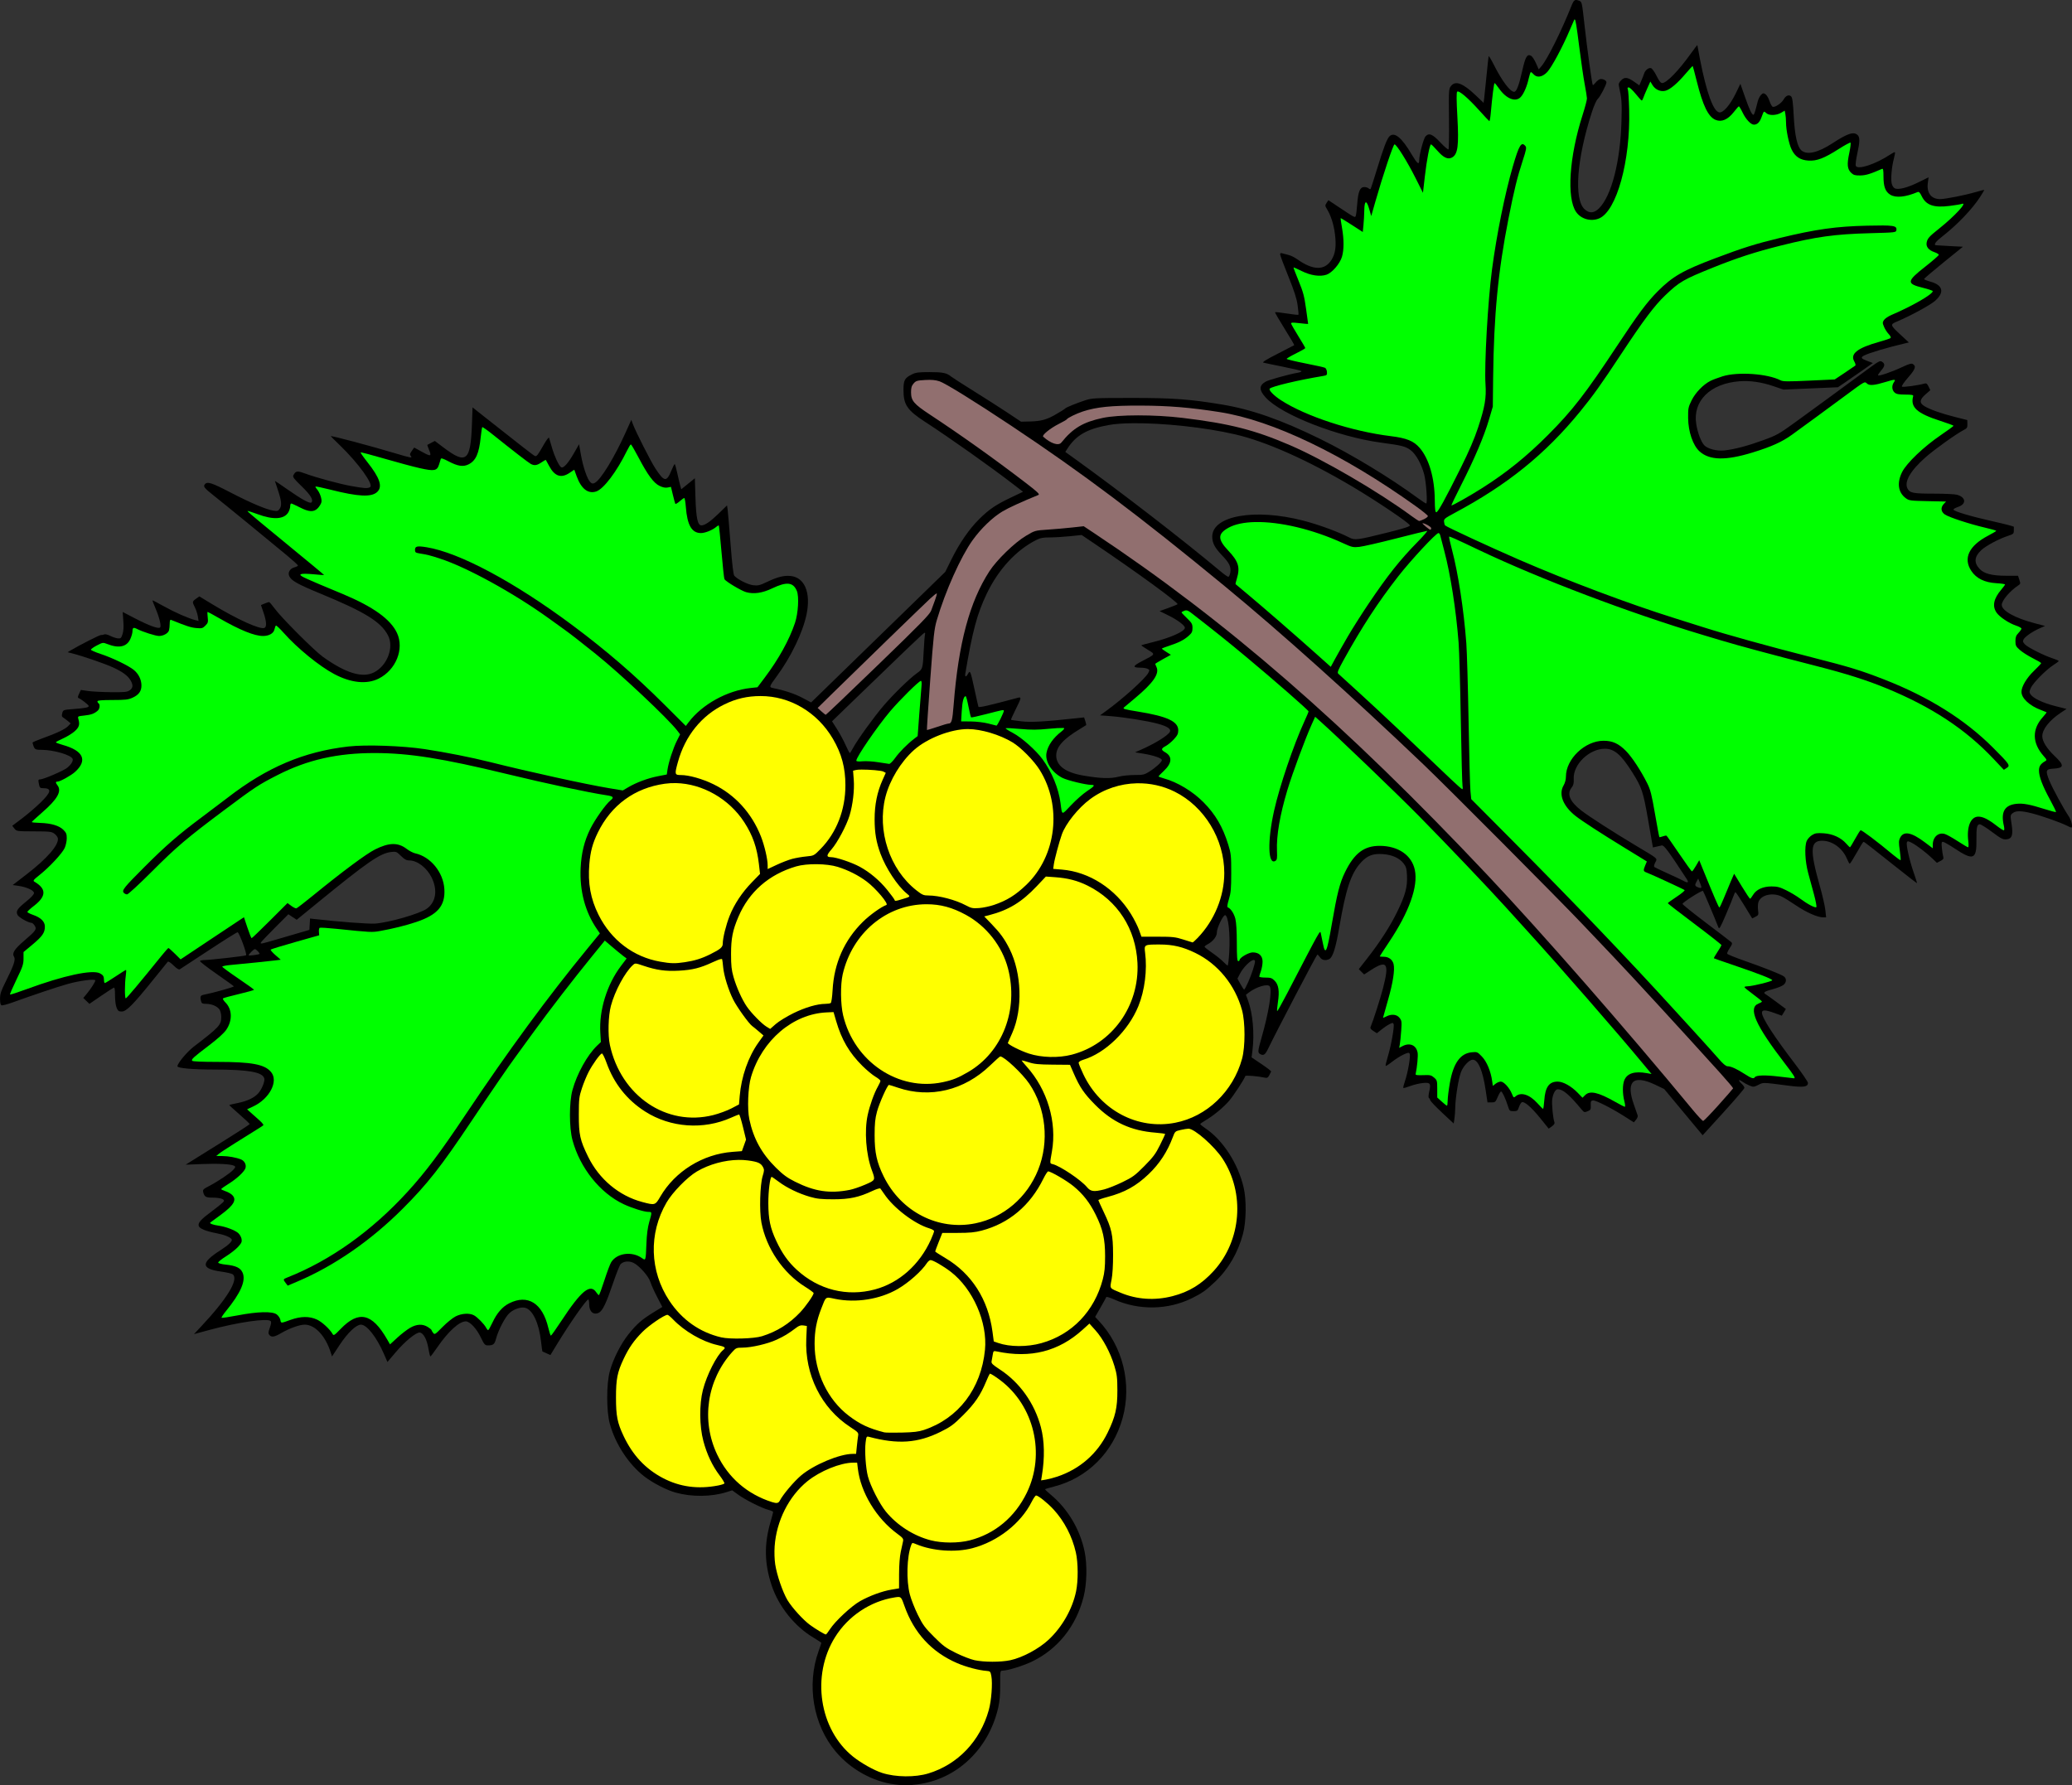
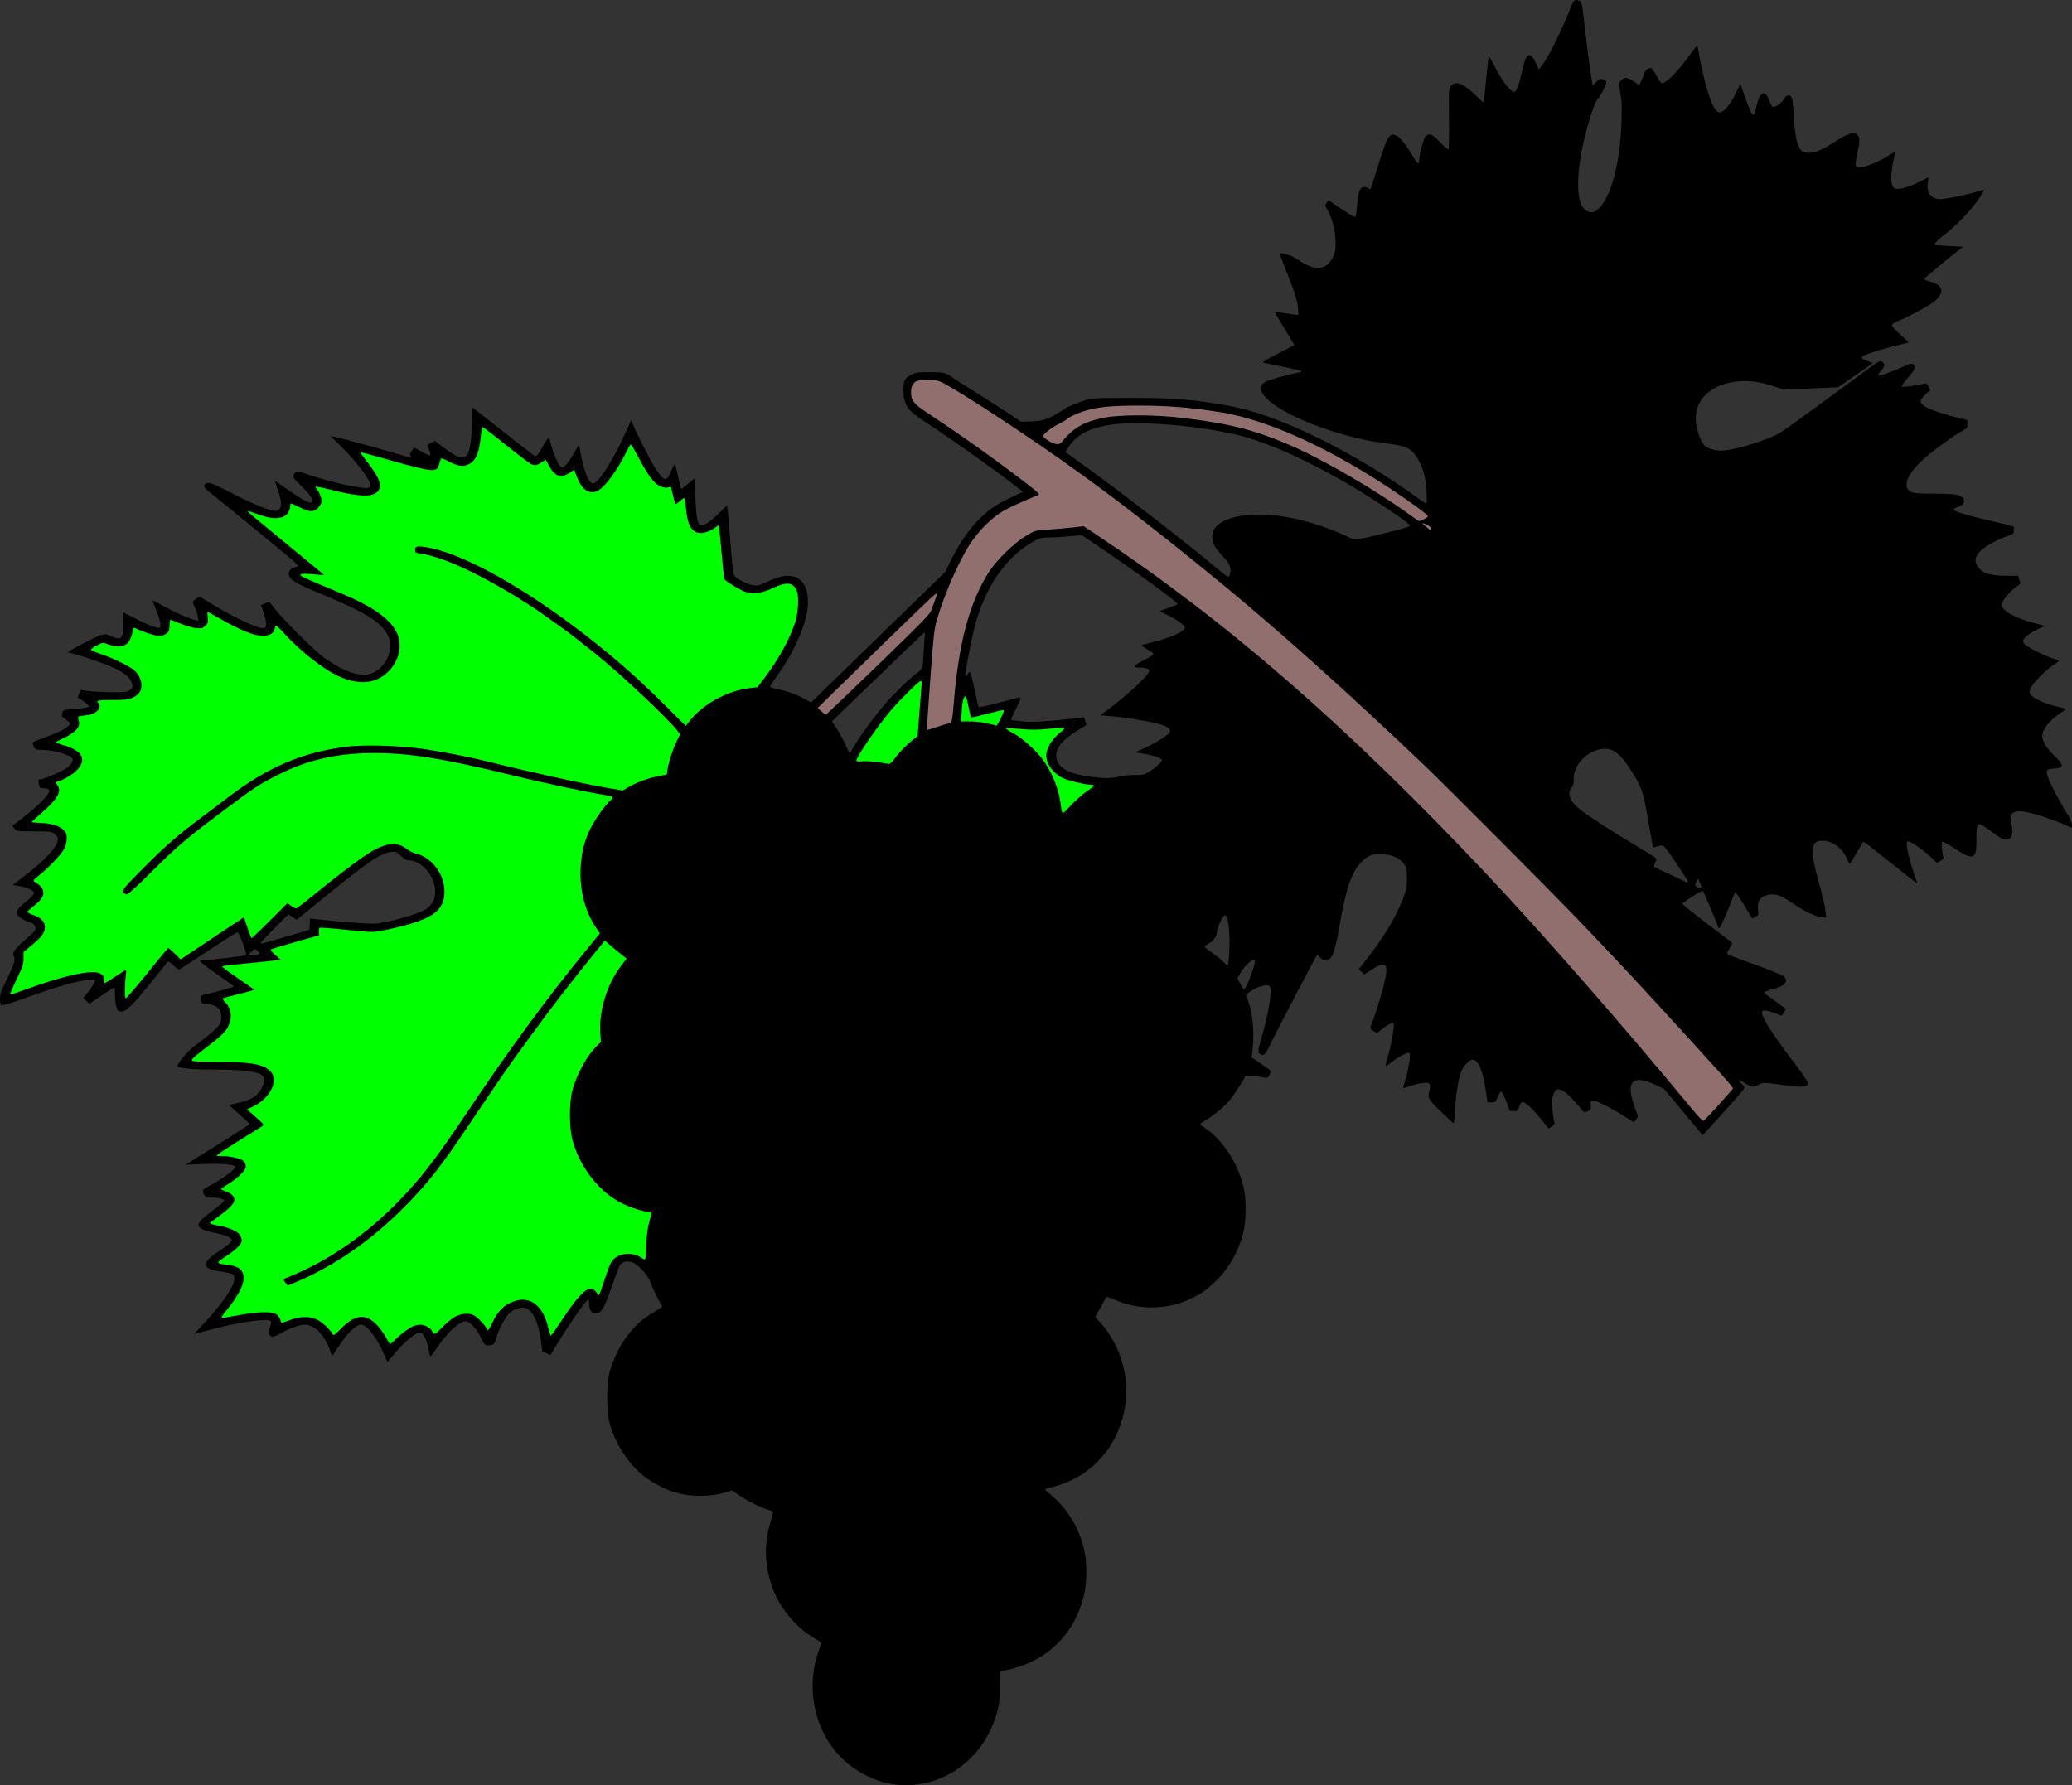
<svg xmlns="http://www.w3.org/2000/svg" version="1.1" viewBox="0 0 2522.9 2174.2">
  <rect x="0" y="0" width="2522.9" height="2174.2" fill="#333333" stroke="none" />
  <g stroke-width="1.333">
    <path transform="translate(-81.333 -238.86)" d="m1998.6 239.37c-1.355 0.898-2.411 3.038-3.978 6.959-12.396 31.01-29.344 65.018-36.535 73.314l-3.193 3.686-3.375-7.594c-1.856-4.176-4.516-8.202-5.908-8.947-4.818-2.578-6.905 1.02-10.912 18.811-3.936 17.478-6.88 25.064-9.725 25.064-4.896 0-14.857-13.306-24.955-33.334-3.143-6.233-5.89-10.733-6.106-10-0.215 0.733-1.323 10.935-2.461 22.668-1.138 11.733-2.429 24.203-2.869 27.711l-0.801 6.377-9.816-9.322c-15.463-14.688-24.47-18.061-29.879-11.186-2.734 3.475-2.805 4.654-2.43 39.873 0.213 19.96-0.071 36.758-0.631 37.326-0.559 0.568-5.061-3.276-10.002-8.541-9.594-10.222-13.799-11.895-18.06-7.186-2.276 2.514-7.56 22.42-7.576 28.535-0.018 6.702-2.274 5.018-9.391-7.004-11.934-20.161-20.639-27.331-26.615-21.922-3.237 2.93-7.554 14.27-15.922 41.832-3.645 12.005-6.965 22.164-7.377 22.576-0.413 0.413-1.46 0.042-2.328-0.826-0.868-0.868-3.288-1.578-5.379-1.578-5.103 0-7.367 5.565-8.514 20.924-0.482 6.458-1.258 12.81-1.725 14.115-0.927 2.593-0.485 2.83-23.721-12.652l-9.627-6.414-2.17 3.312c-2.033 3.103-2 3.587 0.518 7.68 4.672 7.596 8.196 18.663 9.641 30.27 1.836 14.746 0.614 23.837-4.236 31.484-8.373 13.203-22.577 12.866-41.99-0.998-3.021-2.157-7.521-4.385-10-4.949-2.479-0.564-5.858-1.459-7.508-1.988-2.259-0.725-3-0.439-3 1.164 0 1.17 4.432 13.062 9.846 26.424 7.364 18.175 10.241 27.099 11.424 35.426 0.869 6.122 1.315 11.396 0.99 11.721-0.325 0.325-6.716-0.384-14.203-1.574-7.487-1.19-13.891-1.886-14.228-1.549-0.338 0.337 4.891 9.409 11.617 20.16 6.726 10.751 12.004 19.742 11.726 19.979-0.277 0.237-9.406 4.957-20.287 10.488-13.627 6.927-19.022 10.28-17.334 10.771 1.347 0.393 12.05 2.627 23.783 4.965 11.733 2.338 21.862 4.732 22.508 5.32 0.645 0.588-1.155 1.465-4 1.949-10.906 1.855-35.797 8.756-39.59 10.979-8.102 4.747-8.082 10.151 0.068 19.172 19.067 21.106 88.192 48.112 141.13 55.137 24.769 3.287 29.415 4.484 35.584 9.18 6.416 4.884 13.065 16.859 16.383 29.506 2.449 9.338 4.227 35.334 2.416 35.334-0.671 0-5.408-3.078-10.525-6.84-33.64-24.726-80.411-53.031-118.64-71.795-47.302-23.22-83.421-35.891-119.33-41.861-39.402-6.55-60.445-8.087-110.05-8.041-46.504 0.043-48.35 0.142-57.334 3.111-9.832 3.249-22.167 8.252-23.281 9.441-0.988 1.054-7.119 4.878-13.832 8.625-9.538 5.325-16.759 7.189-28.932 7.467l-11.432 0.26-15.902-10.604c-8.746-5.832-27.303-17.702-41.236-26.377-13.933-8.675-26.533-16.772-28-17.992-5.284-4.397-10.113-5.394-26.115-5.394-13.584 0-16.837 0.42-21.606 2.803-8.807 4.399-10.216 6.979-10.25 18.752-0.053 18.189 4.487 24.877 26.637 39.242 29.573 19.179 79.929 54.829 107.44 76.064l11.494 8.871-14.525 6.912c-18.546 8.826-26.731 14.38-38.805 26.332-12.191 12.068-24.016 29.217-33.807 49.023l-7.58 15.332-163.31 158.94-10.785-5.697c-9.293-4.91-21.42-8.935-35.904-11.912-4.677-0.962-4.431-1.688 4.838-14.242 17.39-23.554 31.916-53.804 36.358-75.725 5.339-26.355-2.442-44.77-19.617-46.42-8.113-0.78-15.774 1.161-28.572 7.236-8.891 4.22-11.002 4.723-16.895 4.025-6.515-0.772-18.965-7.036-22.938-11.541-1.205-1.366-2.673-13.833-4.633-39.334-1.578-20.533-3.181-39.349-3.564-41.812l-0.697-4.479-10.246 9.951c-10.084 9.795-16.713 14.34-20.914 14.34-4.582 0-6.49-8.85-7.262-33.688l-0.736-23.688-8.268 6.695-8.27 6.695-1.395-5.008c-0.767-2.754-2.398-9.659-3.625-15.342-1.227-5.683-2.579-10.33-3.004-10.326-0.425 0.004-2.293 3.703-4.152 8.219-5.751 13.971-8.643 13.523-19.406-2.998-5.789-8.886-23.691-44.176-27.297-53.811l-1.965-5.25-7.152 15.916c-13.378 29.773-29.902 56.807-37.121 60.73-2.487 1.351-3.415 1.235-5.549-0.695-3.675-3.325-8.753-18.025-11.467-33.191l-2.338-13.074-5.916 10.406c-7.489 13.177-13.447 19.646-16.08 17.461-2.984-2.477-7.83-12.961-10.979-23.754-1.599-5.481-3.185-10.837-3.523-11.9-0.361-1.133-3.107 2.44-6.633 8.625-7.319 12.842-8.47 14.283-10.705 13.426-1.603-0.615-17.071-12.626-59.822-46.451l-16-12.66-0.789 21.498c-1.609 43.886-6.923 48.186-34.16 27.637l-10.949-8.262-4.385 2.231c-2.412 1.227-4.541 2.363-4.734 2.523-0.193 0.161 0.556 2.465 1.666 5.121 3.779 9.045 2.877 9.455-7.856 3.564l-9.873-5.42-2.918 4.1c-2.346 3.295-2.6 4.48-1.297 6.051 2.459 2.963 0.226 2.582-19.289-3.279-29.411-8.834-78.084-21.755-78.084-20.729 0 0.18 4.887 5.045 10.859 10.811 22.795 22.006 41.756 48.254 37.023 51.25-2.785 1.763-7.244 1.51-22.656-1.291-15.068-2.738-41.923-10.02-56.586-15.342-9.644-3.501-11.23-3.264-14.111 2.121-1.118 2.089 0.447 4.189 10.01 13.443 10.938 10.585 14.74 16.889 11.898 19.73-1.757 1.757-11.779-3.717-29.438-16.086-8.25-5.778-15-10.35-15-10.158 0 0.192 1.431 4.553 3.18 9.693 4.823 14.181 5.494 19.896 2.816 23.982-2.019 3.082-2.828 3.347-7.791 2.555-8.826-1.409-27.746-9.431-52.412-22.221-22.914-11.881-28.079-13.533-31.068-9.932-2.288 2.757-0.802 4.623 11.275 14.15 11.419 9.008 67.443 54.82 89.061 72.828 7.202 5.999 13.062 11.399 13.023 12-0.039 0.601-1.871 1.557-4.07 2.127-5.666 1.468-8.579 6.263-6.533 10.752 2.529 5.55 10.139 9.836 37.461 21.094 54.695 22.537 74.14 34.531 82.762 51.051 7.57 14.503-0.789 36.76-16.91 45.025-14.183 7.272-34.471 1.117-62.445-18.941-10.398-7.456-50.268-47.349-58.348-58.383-3.3-4.506-6.469-8.217-7.043-8.246-0.574-0.029-3.04 0.782-5.482 1.803l-4.441 1.855 3.115 9.145c3.715 10.903 4.085 17.549 1.041 18.717-5.442 2.088-32.917-10.369-62.736-28.447l-16.451-9.975-4 2.848c-4.728 3.367-4.795 3.883-1.369 10.598 1.447 2.837 3.036 7.701 3.533 10.809l0.904 5.652-3.867-0.969c-8.271-2.072-24.905-9.377-38.082-16.725-7.583-4.228-13.948-7.554-14.145-7.391-0.197 0.164 1.431 4.505 3.619 9.646 4.906 11.528 7.321 21.663 5.578 23.406-1.932 1.932-13.544-2.299-30.51-11.117l-15.004-7.797 0.795 10.943c0.556 7.65 0.245 12.549-1.033 16.277-1.642 4.789-2.233 5.292-5.791 4.926-2.179-0.224-6.295-1.606-9.145-3.072-2.998-1.542-6.089-2.267-7.334-1.717-1.184 0.523-2.899 0.831-3.812 0.684-1.461-0.235-26.349 12.369-36.859 18.668l-3.852 2.309 5.852 1.484c12.181 3.089 39.57 12.506 49.092 16.881 11.796 5.419 18.079 9.989 21.537 15.66 3.563 5.844 3.237 9.672-1.06 12.48-3.088 2.018-6.455 2.333-23 2.148-10.66-0.119-23.185-0.777-27.834-1.463l-8.453-1.246-2.213 4.678c-1.61 3.401-1.784 4.823-0.635 5.211 2.954 0.998 12.42 8.38 12.42 9.685 0 1.766-3.793 2.52-18.574 3.689-12.525 0.991-12.577 1.01-13.67 4.994-0.85 3.101-0.603 4.3 1.1 5.334 1.208 0.733 3.759 2.632 5.67 4.221l3.475 2.889-3.106 3.311c-3.51 3.742-13.951 8.705-31.561 15.004-6.6 2.361-11.903 4.674-11.783 5.141 2.14 8.371 2.643 8.77 11.117 8.77 14.494 0 35.86 6.241 37.689 11.01 0.953 2.484-1.587 6.684-6.549 10.824-4.25 3.546-28.959 14.166-32.961 14.166-2.43 0-2.541 0.534-1.348 6.5 0.695 3.473 1.452 4.166 4.557 4.166 11.175 0 10.549 4.507-2.391 17.199-5.683 5.575-15.835 14.301-22.561 19.391l-12.23 9.256 2.627 3.338c2.602 3.307 2.832 3.342 23.791 3.412 19.352 0.065 21.487 0.31 24.936 2.871 2.074 1.54 3.961 4.068 4.191 5.617 1.216 8.165-13.163 24.682-38.385 44.09l-16.633 12.799 7.139 1.027c10.043 1.445 18.793 5.532 18.793 8.775 0 1.601-3.558 5.466-9.305 10.109-11.01 8.896-12.918 11.771-10.834 16.344 1.364 2.993 13.168 9.726 17.107 9.758 0.9 0.007 2.598 1.482 3.773 3.275 2.918 4.453 1.781 6.135-12.277 18.18-12.421 10.642-15.523 15.49-12.752 19.928 2.097 3.358-0.258 10.418-9.875 29.607-6.026 12.025-7.172 15.465-7.172 21.525 0 4.868 0.593 7.44 1.822 7.912 1.002 0.385 6.852-1.11 13-3.32 26.922-9.678 53.588-18.617 67.076-22.488 14.521-4.168 34.105-6.732 34.096-4.465-0.007 1.787-5.109 9.811-10.15 15.963l-4.461 5.445 3.715 3.559 3.717 3.561 13.895-9.492c7.642-5.22 14.658-9.784 15.592-10.143 1.284-0.493 1.699 1.831 1.699 9.533 0 5.878 0.817 12.14 1.932 14.809 1.644 3.935 2.579 4.625 6.275 4.625 5.54 0 13.804-8.325 37.717-38 9.455-11.733 17.694-21.906 18.307-22.606 0.668-0.762 3.468 1.037 6.984 4.488 3.941 3.868 6.458 5.411 7.66 4.693 0.985-0.588 16.792-10.946 35.125-23.018 18.333-12.071 34.168-22.01 35.189-22.086 1.903-0.143 11.801 26.648 10.373 28.076-0.853 0.853-43.435 5.705-50.484 5.752-2.707 0.018-5.245 0.555-5.641 1.195-0.395 0.64 8.589 7.63 19.965 15.531 11.376 7.901 20.945 14.788 21.264 15.305 0.522 0.845-25.561 8.158-36.332 10.186-4.456 0.839-5.07 2.268-3.494 8.148 0.66 2.463 1.738 3 6.025 3 6.682 0 13.52 2.864 16.293 6.822 1.245 1.778 2.176 5.727 2.176 9.238 0 9.684-2.488 12.368-33.289 35.939-8.325 6.371-20.045 20.413-20.045 24.016 0 2.321 18.373 3.983 44.109 3.996 42.441 0.017 59.619 3.043 61.664 10.861 0.921 3.521-3.268 13.699-7.506 18.238-5.035 5.392-13.192 9.274-24.229 11.529-5.845 1.194-10.78 2.323-10.967 2.51-0.186 0.186 5.347 5.289 12.295 11.338 6.948 6.049 12.609 11.414 12.58 11.922-0.029 0.508-14.522 9.924-32.209 20.924-17.687 11-35.215 21.923-38.949 24.275l-6.789 4.277 20-0.803c20.235-0.811 35.827 0.082 39.342 2.254 1.591 0.984 1.353 1.807-1.377 4.781-3.907 4.256-18.842 14.261-29.678 19.881-6.914 3.586-7.628 4.345-6.893 7.326 1.387 5.626 3.168 6.674 11.348 6.674 9.142 0 14.838 1.807 13.846 4.393-0.382 0.996-6.693 6.254-14.023 11.684-14.234 10.544-17.839 14.572-16.584 18.527 0.987 3.111 8.81 6.288 21.42 8.701 9.768 1.869 16.986 4.752 18.654 7.451 1.286 2.08-3.869 7.063-13.941 13.473-23.704 15.087-23.575 22.368 0.457 25.725 7.069 0.987 13.734 2.526 14.809 3.418 7.522 6.243-6.794 29.75-38.988 64.022l-8.275 8.809 18.943-5.123c34.502-9.332 70.639-14.58 74.412-10.807 1 1 0.718 3.387-0.961 8.113-1.989 5.6-2.091 7.044-0.615 8.822 2.659 3.204 6.176 2.605 14.992-2.562 9.399-5.508 21.933-9.977 27.984-9.977 12.562 0 25.144 13.363 31.729 33.699l1.629 5.031 9.277-14.047c9.818-14.866 20.137-24.684 25.943-24.684 7.17 0 19.079 15.174 27.98 35.648l4.269 9.824 10.137-11.945c11.284-13.299 25.071-24.545 29.336-23.926 4.366 0.634 8.534 8.346 10.35 19.154 0.916 5.45 2.04 9.91 2.498 9.91 0.458 0 4.215-4.95 8.348-11 13.097-19.173 26.747-31.649 34.635-31.662 5.125-0.007 13.256 8.741 18.658 20.074 3.63 7.614 4.886 9.112 7.674 9.16 7.089 0.121 8.814-1.183 10.557-7.984 2.726-10.637 11.262-26.902 16.559-31.553 5.452-4.787 13.749-7.538 18.859-6.256 9.216 2.313 16.853 18.439 19.406 40.975 0.755 6.66 1.502 12.158 1.662 12.217 0.16 0.059 2.416 1.072 5.016 2.25l4.727 2.141 7.812-12.848c15.622-25.69 35.999-54.848 38.33-54.848 0.59 0 1.072 2.7 1.072 6 0 9.022 5.427 13.518 12.045 9.977 4.299-2.301 8.82-11.733 16.562-34.561 4.089-12.054 8.406-22.995 9.596-24.308 3.293-3.638 10.083-4.396 15.662-1.748 6.981 3.313 18.573 16.397 20.641 23.297 0.951 3.175 4.614 11.322 8.141 18.104l6.412 12.33-10.863 6.668c-14 8.596-20.182 14.008-30.139 26.385-9.488 11.794-18.799 30.156-22.918 45.191-4.222 15.414-4.233 48.52-0.02 64 6.715 24.672 23.103 49.639 42.213 64.312 10.374 7.966 26.814 16.423 38 19.549 19.258 5.382 43.24 5.206 61.416-0.451l7.434-2.312 7.242 5.271c8.661 6.306 29.004 16.51 36.908 18.512 3.117 0.789 5.668 1.955 5.668 2.59s-1.504 6.345-3.342 12.688c-7.755 26.762-7.281 50.194 1.555 76.793 8.47 25.498 28.084 50.001 50.787 63.443 5.317 3.148 9.666 6.075 9.666 6.504s-1.474 4.864-3.275 9.857c-14.905 41.321-6.665 89.852 20.795 122.47 18.182 21.601 44.977 36.503 71.894 39.986 12.363 1.601 13.975 1.6 27.209-0.023 48.27-5.92 87.327-43 98.861-93.859 1.695-7.474 2.389-15.756 2.322-27.668-0.093-16.583-0.023-17 2.799-17 6.006 0 24.478-5.638 35.309-10.777 31.744-15.063 54.361-43.259 63.42-79.061 4.04-15.968 4.553-38.995 1.227-55.219-5.524-26.947-20.654-52.296-41.412-69.385-3.968-3.266-6.95-6.201-6.629-6.521 0.321-0.321 5.179-1.76 10.797-3.199 40.62-10.406 71.865-41.536 83.447-83.135 11.663-41.889 0.468-87.472-29.246-119.08l-4.115-4.379 6.588-11.488c3.623-6.319 6.769-12.035 6.992-12.703 0.223-0.668 4.593 0.665 9.711 2.965 29.914 13.439 65.518 12.832 94.641-1.613 12.462-6.182 16.967-9.399 28.484-20.342 15.904-15.11 27.643-35.374 33.635-58.062 4.004-15.16 4.348-41.163 0.748-56.522-6.792-28.977-25.077-57.342-46.201-71.67-3.628-2.461-6.614-4.867-6.633-5.348-0.019-0.48 2.816-2.523 6.299-4.539 9.754-5.646 21.938-15.722 28.988-23.975 5.461-6.392 18.252-25.997 19.6-30.041 0.388-1.165 15.532 0.131 24.543 2.1 2.046 0.447 3.289-0.368 4.625-3.031 1.004-2.003 2.031-4.052 2.283-4.553 0.252-0.501-5.005-4.583-11.682-9.072l-12.139-8.162 1.057-8.26c2.613-20.403 0.452-45.225-5.293-60.793l-2.656-7.199 3.17-2.461c9.33-7.239 23.573-11.473 25.904-7.701 3.076 4.977-1.209 31.61-10.062 62.557-4.711 16.468-4.83 18.133-1.434 19.951 3.845 2.058 5.963 0.617 9.291-6.33 9.727-20.304 59.211-114.95 60.1-114.95 0.587 0 2.049 1.501 3.25 3.334 2.306 3.52 7.022 4.372 11.355 2.053 4.273-2.286 7.817-13.6 12.129-38.732 7.992-46.574 14.196-65.274 26.008-78.412 7.913-8.801 14.8-11.493 27.148-10.609 11.227 0.803 20.2 4.864 25.186 11.4 3.077 4.034 3.7 6.319 4.094 14.984 0.618 13.597-2.06 23.552-11.652 43.316-8.674 17.873-21.239 37.449-36.707 57.188l-10.334 13.19 6.492 6.492 8.477-5.479c19.439-12.563 22.37-8.214 14.648 21.732-3.324 12.892-12.034 40.072-15.285 47.699-0.652 1.53 0.335 2.948 3.4 4.889l4.318 2.734 5.422-4.391c2.982-2.414 7.385-5.385 9.781-6.602 3.905-1.983 4.439-1.998 5.15-0.144 1.133 2.953-2.971 26.046-6.959 39.162-1.863 6.126-3.095 11.427-2.74 11.781 0.354 0.355 3.841-1.896 7.75-5s10.094-7.036 13.744-8.738c5.666-2.643 6.798-2.808 7.736-1.131 1.393 2.49-2.063 22.744-5.66 33.17-1.496 4.337-2.43 8.174-2.076 8.527 0.354 0.354 4.062-0.665 8.24-2.264 4.178-1.599 11.077-3.27 15.33-3.715 9.319-0.974 10.323 0.364 7.959 10.607-0.914 3.965-1.061 7.077-0.351 7.525 0.666 0.42 1.429 1.72 1.697 2.887 0.268 1.166 6.788 7.999 14.488 15.184l14 13.062 0.9-5.85c0.496-3.218 0.945-9.374 1-13.68 0.147-11.62 3.884-34.829 6.91-42.918 2.789-7.453 10.12-15.254 14.336-15.254 6.603 0 12.19 13.063 15.738 36.797l2.273 15.203h4.822c4.523 0 4.999-0.414 7.641-6.666 1.549-3.667 3.393-6.666 4.1-6.666 1.386 0 5.647 9.193 8.496 18.332 1.658 5.32 2.067 5.668 6.672 5.668 4.402 0 5.06-0.469 6.41-4.561 0.828-2.508 2.304-5.225 3.283-6.037 2.729-2.265 11.614 5.239 23.172 19.572l9.918 12.299 3.916-2.789c2.535-1.805 3.635-3.518 3.119-4.861-1.813-4.724-3.531-22.607-2.713-28.236 1.018-7 3.85-12.055 6.756-12.055 6.318 0 13.772 6.328 28.945 24.576 3.052 3.67 3.501 3.804 7.352 2.209 3.719-1.54 4.077-2.215 3.859-7.242-0.205-4.737 0.176-5.602 2.609-5.949 3.268-0.466 22.7 9.375 38.826 19.662l11.006 7.021 2.656-3.139c1.46-1.726 2.375-4.039 2.033-5.139-0.342-1.1-2.428-7.099-4.635-13.332-4.719-13.329-5.225-22.279-1.52-26.854 3.965-4.894 13.758-3.945 27.539 2.668l10.9 5.23 23.406 28.15 23.408 28.15 25.432-27.94c13.988-15.366 25.432-28.766 25.432-29.775s-1.501-3.243-3.334-4.965c-4.589-4.312-4.196-6.13 0.59-2.723 2.157 1.536 6.164 3.73 8.904 4.875 4.706 1.966 5.305 1.921 10.795-0.82 6.342-3.167 4.45-3.214 35.971 0.879 18.945 2.459 24.408 1.72 24.408-3.307 0-1.367-7.275-12.03-16.166-23.695-25.819-33.874-39.834-55.624-39.834-61.822 0-3.692 4.234-3.56 15.371 0.482l8.824 3.205 4.949-8.137-11.367-8.473c-6.251-4.66-12.359-9.036-13.572-9.721-3.254-1.837-0.852-3.374 9.57-6.127 5.01-1.323 10.561-3.547 12.334-4.941 4.054-3.189 4.156-8.095 0.223-10.662-4.164-2.719-24.604-10.786-48.277-19.053-10.97-3.831-20.157-7.598-20.414-8.371-0.258-0.772 1.167-3.876 3.166-6.896 3.114-4.705 3.363-5.745 1.746-7.268-1.038-0.977-14.786-11.503-30.553-23.389-15.767-11.886-28.668-22.273-28.668-23.082 0-1.895 23.711-16.962 24.895-15.818 0.739 0.715 14.229 32.629 18.656 44.137 1.126 2.928 2.076 1.38 8.986-14.666 4.25-9.867 8.464-20.191 9.365-22.941 0.901-2.75 2.043-4.998 2.535-4.988 0.493 0.007 5.285 7.202 10.648 15.99l9.752 15.978 3.953-2.045c3.751-1.94 3.912-2.365 3.137-8.322-0.449-3.453-0.183-7.929 0.594-9.945 3.311-8.599 17.583-11.688 28.533-6.176 3.087 1.554 11.013 6.481 17.613 10.945 12.217 8.265 25.83 14.23 32.473 14.23h3.684l-0.975-9c-0.536-4.95-3.691-18.601-7.01-30.334-11.993-42.394-11.338-54.017 3.035-53.986 12.596 0.027 25.045 9.133 30.445 22.27 1.29 3.139 2.763 5.711 3.271 5.711 0.509 0.003 4.293-5.995 8.408-13.328 4.116-7.333 7.863-13.332 8.326-13.332 0.979 0 8.134 5.534 40.895 31.639 13.136 10.468 24.042 18.876 24.234 18.684 0.192-0.192-1.691-6.202-4.184-13.356-5.088-14.604-9.256-33.345-8.092-36.379 0.663-1.728 1.472-1.645 5.887 0.607 6.039 3.081 17.379 11.711 25.105 19.106l5.504 5.268 4.291-2.219c3.449-1.783 4.123-2.79 3.434-5.119-0.472-1.594-1.212-6.348-1.646-10.564-0.654-6.346-0.438-7.666 1.256-7.666 1.126 0 7.559 3.656 14.297 8.125 22.803 15.125 26.86 13.501 26.529-10.611-0.204-14.879 0.665-18.848 4.131-18.848 1.349 0 8.059 4.206 14.91 9.348 10.57 7.932 13.164 9.296 17.115 9 7.173-0.537 8.751-5.002 6.617-18.717-1.638-10.528-1.61-10.803 1.34-13.191 3.902-3.16 10.363-3.096 23.504 0.23 11.714 2.966 34.523 10.995 42.16 14.84 2.721 1.37 5.272 2.49 5.668 2.49 2.204 0 0.204-8.944-3.078-13.76-6.212-9.114-19.882-34.275-23.576-43.392-4.954-12.229-4.363-14.082 4.666-14.594 13.539-0.767 13.867-3.884 1.633-15.527-9.467-9.01-14.926-17.788-14.926-24.004 0-8.337 8.649-19.328 22.428-28.502l7.094-4.725-13.76-3.465c-14.753-3.715-26.902-9.481-30.029-14.254-1.71-2.611-1.664-3.535 0.416-8.031 2.857-6.176 18.829-22.29 27.516-27.76 3.482-2.193 6.334-4.368 6.334-4.834 0.001-0.466-3.148-1.854-6.998-3.086-10.769-3.446-30.638-13.434-34.113-17.15-2.561-2.739-2.855-3.819-1.649-6.074 1.835-3.428 10.679-9.538 19.428-13.422l6.668-2.961-12.24-3.197c-24.308-6.351-40.428-15.323-40.428-22.5 0-5.212 9.997-17.02 19.891-23.496 2.948-1.93 3.05-2.398 1.531-7l-1.627-4.932h-14.322c-17.27 0-26.984-2.483-32.4-8.281-7.132-7.634-6.572-14.769 1.783-22.717 5.708-5.429 21.432-13.86 32.812-17.59 6.322-2.072 7-2.672 7-6.188 0-2.141 0.027-4.313 0.059-4.826 0.033-0.514-11.217-3.458-25-6.543-27.84-6.232-48.745-12.489-48.531-14.523 0.077-0.733 2.582-2.148 5.566-3.143 10.451-3.484 9.729-11.78-1.293-14.842-2.64-0.733-15.422-1.338-28.404-1.342-24.972-0.008-28.924-0.765-31.77-6.082-4.403-8.228 3.353-21.787 21.77-38.059 11.075-9.785 37.764-28.842 47.08-33.615 3.544-1.816 4.121-2.823 4-6.979l-0.143-4.857-15.174-3.824c-16.552-4.171-30.387-9.1-37.16-13.238-6.218-3.799-5.787-7.903 1.496-14.238l5.83-5.07-2.115-4.436c-1.648-3.456-2.715-4.269-4.83-3.678-8.213 2.294-26.53 4.786-27.566 3.75-0.691-0.691 2.433-5.316 7.5-11.1 8.814-10.061 10.092-13.676 5.791-16.371-1.714-1.074-4.635-0.266-12.666 3.5-13.728 6.438-29.774 11.855-29.774 10.053 0-0.776 1.834-3.498 4.074-6.049 4.379-4.987 4.637-7.894 0.914-10.238-2.85-1.794-3.123-1.635-25.209 14.65-25.494 18.799-55.656 40.858-79.779 58.348-20.741 15.038-23.026 16.325-39.934 22.494-18.706 6.825-34.15 10.912-46.924 12.418-9.131 1.076-20.583-1.857-24.77-6.344-3.867-4.144-8.023-15.177-9.721-25.807-4.484-28.07 17.032-49.369 52.606-52.076 13.23-1.007 27.06 1.03 42.174 6.213l11.434 3.92 66.283-2.852 8.092-5.447c4.451-2.996 14.033-9.634 21.291-14.752l13.195-9.307-6.863-2.561c-7.484-2.792-8.344-4.154-4.066-6.443 6.066-3.246 28.994-10.065 50.977-15.16l3.773-0.875-9.48-8.775c-13.481-12.481-13.652-13.044-5.088-16.656 16.83-7.099 40.86-20.181 46.711-25.43 11.474-10.294 9.332-18.926-5.744-23.156-4.37-1.226-7.945-2.667-7.945-3.203 0-0.536 10.651-9.607 23.668-20.158l23.666-19.184-16-0.818c-8.8-0.451-16.45-0.9-17-1-2.924-0.529-0.08-4.501 7.334-10.244 18.461-14.302 37.316-33.987 46.814-48.873 2.668-4.181 4.851-7.861 4.851-8.178s-4.95 0.897-11 2.695c-12.098 3.597-36.55 8.418-42.691 8.418-11.028 0-16.686-7.558-14.975-19.998l0.902-6.57-11.785 5.83c-13.977 6.916-25.289 9.812-29.51 7.553-1.703-0.912-3.185-3.422-3.728-6.316-1.126-6.004 0.181-20.202 2.742-29.77 1.07-3.999 1.68-7.537 1.355-7.861-0.325-0.325-2.907 0.943-5.738 2.816-18.054 11.948-39.962 19.103-42.025 13.727-0.476-1.24 0.333-7.735 1.795-14.436 3.206-14.688 3.338-20.103 0.562-22.879-4.652-4.652-12.047-2.272-30.629 9.857-17.92 11.698-31.301 14.724-38.06 8.607-4.912-4.445-7.967-18.339-9.18-41.729-0.845-16.306-1.631-22.332-3.102-23.803-2.683-2.683-6.463-1.198-9.189 3.607-2.509 4.422-9.989 9.587-13.078 9.031-1.099-0.198-2.932-3.301-4.072-6.898-1.14-3.597-3.346-7.387-4.902-8.42-2.515-1.67-3.128-1.579-5.523 0.816-1.482 1.482-3.333 5.276-4.113 8.432-2.953 11.932-4.191 15.736-5.121 15.736-1.903 0-4.869-6.285-10.314-21.852l-5.547-15.85-5.418 11.197c-6.969 14.397-15.302 24.14-20.164 23.576-7.222-0.838-15.547-23.55-23.49-64.082-1.833-9.355-3.334-17.373-3.334-17.818 0-0.446-3.586 4.208-7.967 10.342-14.78 20.687-29.482 35.82-34.803 35.82-1.858 0-3.795-2.445-6.863-8.668-2.351-4.767-5.387-9.023-6.748-9.455-2.855-0.906-7.117 2.441-8.443 6.631-0.491 1.553-2.004 5.414-3.359 8.58l-2.465 5.756-5.676-4.019c-8.459-5.991-12.136-6.486-16.414-2.207-2.721 2.721-3.357 4.372-2.742 7.129 3.394 15.222 3.739 20.011 3.088 42.92-1.396 49.1-12.133 90.748-27.307 105.92-6.051 6.051-11.78 6.402-17.6 1.078-13.205-12.079-9.567-61.124 8.736-117.79 2.684-8.311 5.739-15.174 7.418-16.668 2.886-2.568 10.477-17.17 10.477-20.158 0.002-2.349-5.002-4.665-8.014-3.709-1.42 0.451-3.805 2.375-5.301 4.277-1.496 1.902-2.989 3.189-3.316 2.861-0.949-0.949-6.962-44.64-10.221-74.273-2.868-26.075-3.107-27.174-6.152-28.332-2.763-1.051-4.417-1.396-5.771-0.498zm-537.43 514.88c36.201-0.315 87.148 4.937 124.53 13.668 37.498 8.758 88.103 31.342 142.34 63.523 29.9 17.741 70 44.817 70 47.266 0 1.352-7.954 3.87-27.892 8.828-36.526 9.083-39.03 9.402-45.984 5.854-14.162-7.225-37.565-15.786-56.385-20.625-58.678-15.089-110.37-5.909-110.4 19.605-0.007 7.63 3.112 13.603 11.875 22.729 9.116 9.493 11.277 14.038 10.072 21.17-0.47 2.783-1.552 5.044-2.404 5.025-0.852-0.019-5.149-3.054-9.549-6.744-44.982-37.726-121.18-96.598-177.25-136.94l-11.656-8.387 2.295-3.613c10.518-16.561 23.812-24.277 50.164-29.109 7.742-1.42 18.171-2.143 30.238-2.248zm-62.805 136.12 15.84 10.688c51.526 34.765 102.65 72.059 100.91 73.605-0.589 0.522-5.744 2.623-11.455 4.668l-10.383 3.717 10.383 5.088c11.274 5.524 20.383 12.313 20.383 15.191 0 4.41-17.409 12.212-39.279 17.602-7.363 1.814-13.573 3.482-13.799 3.703-0.226 0.221 3.311 2.661 7.857 5.424 9.591 5.826 9.931 5.16-7.121 14.031-11.527 5.996-11.818 7.843-1.236 7.881 3.165 0.011 6.919 0.643 8.342 1.404 2.361 1.264 2.419 1.7 0.676 5-3.661 6.93-30.932 31.506-51.412 46.328l-7.307 5.289 12.639 0.965c16.59 1.266 44.763 5.758 57.309 9.137 11.559 3.113 16.547 6.254 15.26 9.607-1.742 4.54-18.322 14.775-37.26 23.002l-5.334 2.316 10.578 1.732c12.347 2.021 22.088 5.439 22.088 7.754 0 2.283-7.446 9.126-15.26 14.022-6.046 3.788-7.549 4.131-18.055 4.131-6.302 0-14.914 0.9-19.137 2-10.234 2.666-21.953 2.302-43.324-1.344-21.673-3.697-32.915-12.095-32.867-24.553 0.04-10.332 8.679-19.987 28.642-32.008 4.033-2.429 7.544-4.602 7.801-4.832 0.256-0.23-0.203-2.443-1.02-4.918l-1.484-4.498-9.648 1.041c-38.866 4.199-54.713 5.091-66.57 3.748-6.751-0.765-12.493-1.609-12.76-1.875-0.267-0.267 2.254-5.934 5.6-12.596 6.956-13.849 7.299-15.447 3.082-14.316-36.376 9.758-47.908 12.384-48.381 11.022-0.293-0.846-2.412-10.238-4.707-20.871-4.92-22.79-5.414-24.001-7.885-19.385-2.386 4.459-4.115 4.314-3.34-0.281 8.761-51.867 14.298-72.521 26.004-97 14.121-29.533 35.72-53.044 60.066-65.381 5.247-2.659 8.472-3.286 16.865-3.283 5.708 0.002 16.751-0.661 24.539-1.475l14.16-1.48zm-191.19 119.07c0.61-0.01 0.802 0.791 0.447 2.055-0.384 1.37-1.072 9.992-1.527 19.158-1.13 22.744-1.187 22.927-8.455 28.123-8.827 6.311-28.068 25.057-40.248 39.211-11.596 13.475-32.284 42.11-37.348 51.693-1.832 3.468-3.632 6.305-4 6.305s-2.704-4.527-5.191-10.058c-2.486-5.532-7.203-14.247-10.478-19.367l-5.955-9.311 25.81-25.016c57.513-55.743 85.299-82.272 86.658-82.738 0.104-0.036 0.2-0.053 0.287-0.055zm828.3 141.23c11.325-0.022 19.631 7.045 32.893 27.986 12.089 19.09 13.701 23.897 19.828 59.16l5.744 33.059 4.047-0.918c2.227-0.505 5.274-1.2 6.771-1.545 2.611-0.602 8.278 7.054 30.531 41.244 2.748 4.222 1.008 4.857-4.586 1.676-1.833-1.042-10.235-5.004-18.668-8.803-8.433-3.799-15.833-7.356-16.445-7.904s-0.092-2.972 1.156-5.387c2.77-5.355 4.575-3.774-23.377-20.49-27.898-16.685-57.687-35.864-66.9-43.074-13.746-10.758-17.589-19.979-11.531-27.68 2.281-2.899 2.832-5.193 2.576-10.713-0.814-17.561 18.902-36.574 37.961-36.611zm-1474.3 125.42c3.017-0.009 4.305 1.092 8.35 5.057 4.355 4.269 6.64 5.51 10.143 5.51 9.726 0 21.355 8.886 27.221 20.801 7.517 15.27 5.3 29.888-5.744 37.889-8.515 6.169-45.756 16.935-63.09 18.24-7.613 0.573-45.254-2.263-73.598-5.545l-5.598-0.648-0.402 6.922-0.402 6.922-10 2.922c-5.5 1.607-18.399 5.38-28.666 8.383-19.885 5.816-20.666 5.985-20.666 4.467 0-0.54 7.59-8.59 16.867-17.887l16.867-16.904 5.076 3.359 5.078 3.361 25.875-21.141c60.1-49.099 75.625-59.816 88.932-61.392 1.556-0.184 2.752-0.311 3.758-0.315zm1587.9 32.67 2.168 5.186c2.688 6.433 2.386 7.177-2.231 5.516-4.103-1.477-4.384-2.669-1.754-7.42l1.816-3.281zm-576.11 44.574c3.952-0.027 6.514 23.04 5.09 45.832-0.532 8.52-1.391 15.49-1.908 15.49-0.517 0-3.008-2.137-5.535-4.748-2.527-2.611-8.646-7.517-13.596-10.902-4.95-3.385-9-6.632-9-7.217 0-0.585 1.651-1.927 3.668-2.98 6.583-3.438 11.457-9.669 11.309-14.457-0.153-4.943 7.466-21.001 9.973-21.018zm-1181.3 41.322c1.54 0 6.4 5.104 5.602 5.883-0.934 0.911-13.215 2.463-13.215 1.67 0-1.336 6.267-7.553 7.613-7.553zm1216.1 13.205c1.029-0.072 1.65 0.498 1.65 1.887 0 3.236-4.246 16.101-8.322 25.217-2.219 4.963-4.404 9.019-4.856 9.006-0.452-0.011-2.478-3.023-4.502-6.693l-3.682-6.672 2.775-5.441c4.385-8.596 13.262-17.044 16.936-17.303z" />
    <path transform="translate(-81.333 -238.86)" d="m1207.7 701.62c-9.75 0.564-11.157 0.992-13.953 4.242-2.411 2.803-3.109 5.203-3.109 10.678 0 10.284 3.311 14.226 22.688 27.008 38.371 25.311 77.848 53.423 115.75 82.428 15.455 11.826 18.64 14.811 16.666 15.617-20.455 8.358-36.175 15.552-43.596 19.949-12.129 7.188-26.554 21.084-36.715 35.369-14.44 20.301-32.986 61.773-43.416 97.09-3.15 10.666-4.037 18.724-8.004 72.662-2.454 33.367-4.271 60.862-4.039 61.102 0.232 0.239 5.797-1.41 12.367-3.666 6.57-2.256 12.851-4.102 13.957-4.102 3.789 0 4.691-3.361 6.258-23.334 5.837-74.399 19.372-124.9 43.428-162.05 8.989-13.881 30.732-34.995 44.461-43.178 10.99-6.55 11.032-6.562 26.6-7.607 8.576-0.576 21.945-1.742 29.709-2.592l14.115-1.545 11.885 7.887c161.3 107.05 306.9 233.55 479.26 416.42 67.085 71.172 168.05 186.64 250.36 286.33 6.206 7.517 11.953 13.626 12.772 13.576 0.819-0.051 9.289-8.803 18.822-19.449 9.533-10.646 17.474-19.755 17.645-20.242 0.171-0.487-7.029-9.016-16-18.955-46.646-51.682-107.49-117.91-131.02-142.6-5.94-6.233-22.46-23.626-36.711-38.648-28.807-30.366-164.76-166.95-193.11-194.02-87.528-83.544-174.6-161.67-242.22-217.33-104.24-85.806-173.38-137.77-259.91-195.36-44.162-29.389-80.388-51.827-87.354-54.105-4.907-1.605-9.689-2.033-17.584-1.576zm262.94 31.17c-36.185-0.135-54.159 1.683-70.867 7.168-7.931 2.603-18.778 7.929-19.541 9.594-0.224 0.488-4.724 3.063-10 5.723-10.225 5.154-20.593 13.657-18.723 15.355 9.235 8.386 18.665 11.473 22.078 7.229 14.121-17.563 26.479-24.933 50.385-30.045 19.424-4.154 63.236-4.18 97.334-0.059 57.172 6.911 87.56 14.634 130.67 33.213 41.006 17.674 107.61 56.524 148.46 86.594 4.309 3.172 8.349 5.768 8.977 5.768s3.262-1.01 5.854-2.246c2.591-1.236 4.711-2.927 4.711-3.758 0-0.83-6.75-6.337-15-12.238-88.066-62.992-174.14-104.29-238.33-114.35-36.097-5.659-62.167-7.817-96-7.943zm343.1 143.26c-0.092-0.003-0.181-0.003-0.264 0.002-1.185 0.077 8.171 7.947 9.447 7.947 0.578 0 1.049-0.892 1.049-1.982 0-1.621-7.369-5.859-10.232-5.967zm-591.78 85.486c-0.341-0.341-4.078 2.599-8.303 6.533-9.04 8.418-89.875 86.849-117.55 114.06l-19.203 18.877 4.537 4.125c2.496 2.269 4.909 4.143 5.363 4.164 0.454 0.022 29.054-27.257 63.553-60.617 51.833-50.122 63.087-61.64 64.807-66.332 1.144-3.123 3.282-8.942 4.75-12.932 1.468-3.99 2.39-7.534 2.049-7.875z" fill="#916f6f" />
-     <path transform="translate(-81.333 -238.86)" d="m1998.7 262.52c-0.158-0.046-0.315 0.05-0.476 0.256-0.24 0.306-2.705 5.955-5.477 12.555-8.58 20.43-22.234 45.829-27.621 51.381-5.969 6.151-12.352 7.166-16.467 2.619-1.327-1.467-2.825-2.666-3.328-2.666-0.503 0-1.668 3.449-2.59 7.666-2.092 9.57-6.011 18.711-9.713 22.65-6.282 6.687-17.506 2.329-26.369-10.24-2.567-3.64-5.035-6.645-5.484-6.68-0.778-0.059-2.815 15.97-4.701 36.982-0.479 5.342-1.254 9.543-1.721 9.334-0.467-0.209-5.977-6.08-12.244-13.047-13.824-15.368-24.929-24.786-26.9-22.814-0.951 0.951-0.877 10.412 0.236 30.432 1.979 35.579 0.604 45.905-6.627 49.775-4.909 2.627-10.21 0.158-17.539-8.168-3.82-4.34-7.37-7.891-7.891-7.891-1.607 0-5.215 18.722-7.578 39.338l-2.254 19.67-9.293-18.504c-9.917-19.744-22.913-40.504-25.357-40.504-1.536 0-14.204 37.854-23.203 69.334l-5.145 18-2.369-8.334c-3.321-11.686-5.885-11.123-6.086 1.334-0.085 5.317-0.536 13.429-1 18.029l-0.844 8.363-13.314-8.605c-7.323-4.733-13.463-8.455-13.646-8.271-0.183 0.183 0.556 5.391 1.645 11.574 2.529 14.372 2.52 26.953-0.029 35.537-2.503 8.43-12.131 19.552-18.84 21.766-8.022 2.648-19.139 1.026-30.035-4.383-5.354-2.658-9.902-4.666-10.106-4.463-0.203 0.203 2.592 7.569 6.209 16.369 5.587 13.591 6.955 18.74 9.09 34.207l2.514 18.209-2.744-0.111c-1.509-0.062-6.192-0.544-10.408-1.07-5.085-0.635-7.668-0.486-7.668 0.445 3e-4 0.772 3.902 7.658 8.668 15.303 4.766 7.645 8.666 14.32 8.666 14.834 0 0.514-5.101 3.45-11.334 6.523s-11.332 6.054-11.332 6.623c0 0.569 10.049 3.015 22.332 5.434s23.252 4.864 24.375 5.434c1.123 0.569 2.18 2.855 2.35 5.08 0.283 3.717-0.099 4.114-4.707 4.881-30.44 5.065-61.93 12.536-64.941 15.408-1.718 1.639 4.872 8.45 13.73 14.188 30.158 19.534 86.356 37.915 133.52 43.672 19.501 2.38 28.038 5.864 35.389 14.439 11.325 13.213 18.057 36.478 18.299 63.252 0.101 11.21 0.566 15 1.838 15 2.07 0 10.458-15.216 29.768-54 10.211-20.508 16.587-35.351 21.193-49.334 8.233-24.994 10.093-35.909 8.959-52.547-1.579-23.16 2.908-101.95 7.979-140.12 5.648-42.51 15.709-92.232 25.348-125.26 7.643-26.189 10.379-30.587 15.322-24.631 1.473 1.774 0.979 4.474-3.117 17-6.888 21.067-10.579 36.052-17.48 70.99-12.766 64.631-17.892 117.65-18.748 193.9l-0.397 35.334-4.731 16.057c-5.913 20.072-17.518 47.369-33.68 79.223-6.869 13.537-12.279 24.822-12.023 25.078 0.688 0.688 22.655-11.704 37.656-21.242 29.705-18.888 53.845-38.36 79.805-64.369 29.862-29.919 45.852-50.544 84.301-108.75 25.618-38.78 36.31-53.122 49.461-66.348 18.134-18.237 30.712-25.466 70.311-40.402 33.791-12.746 48.702-17.423 78.553-24.639 43.906-10.613 68.336-14.046 106.11-14.916 32.472-0.748 36.426-0.15 35.637 5.394-0.408 2.869-0.857 2.921-31.748 3.754-43.516 1.173-66.02 4.294-109.33 15.154-30.763 7.714-52.796 14.868-82.051 26.645-36.218 14.579-41.078 17.404-58.41 33.955-13.095 12.505-26.447 30.305-53.562 71.402-24.393 36.971-34.109 50.582-49.918 69.938-42.579 52.13-88.605 89.296-153.39 123.86-11.501 6.136-12.641 7.088-12.387 10.359 0.154 1.982 0.753 4.049 1.332 4.596 2.108 1.989 55.268 26.624 89.721 41.578 60.382 26.208 134.03 53.894 190 71.43 11.733 3.676 27.033 8.504 34 10.729 28.592 9.131 80.187 23.456 132.67 36.832 46.37 11.818 59.543 15.852 88 26.947 54.578 21.28 98.617 48.874 132.91 83.283 20.25 20.316 21.061 21.529 16.404 24.58l-3.394 2.225-12.711-13.475c-34.024-36.067-75.182-63.161-130.54-85.936-23.839-9.806-48.527-17.651-84.668-26.904-52.032-13.322-94.604-24.768-116-31.188-4.767-1.43-14.667-4.394-22-6.588-89.528-26.778-199.66-68.539-273.33-103.64-29.294-13.959-35.619-16.783-36.225-16.178-0.31 0.311 1.243 7.388 3.453 15.727 7.544 28.464 14.453 73.421 17.49 113.83 0.772 10.267 2.011 52.866 2.754 94.666 0.743 41.8 1.77 80.353 2.285 85.674l0.936 9.674 49.371 49.66c74.591 75.028 141.95 145.44 196.6 205.51 3.3 3.627 15.37 16.844 26.822 29.371 11.452 12.527 24.316 26.827 28.586 31.777 5.18 6.004 8.735 9 10.682 9 4.157 0 11.205 3.173 20.734 9.332 8.416 5.44 11.081 6.311 12.461 4.078 1.597-2.583 12.751-2.907 29.522-0.857 9.516 1.163 17.79 2.115 18.389 2.115 2.036 0-0.425-3.968-10.957-17.662-36.381-47.303-45.625-68.361-32.227-73.418 2.193-0.828 3.988-1.917 3.988-2.42 0-0.503-4.781-4.423-10.623-8.709-5.843-4.286-10.642-8.241-10.666-8.791-0.024-0.55 1.605-1.013 3.621-1.029 5.836-0.047 30.348-6.065 30.195-7.414-0.18-1.587-16.564-7.987-46.527-18.172-13.2-4.487-24.225-8.336-24.5-8.551-0.275-0.215 1.674-3.667 4.332-7.672 2.658-4.005 4.834-7.795 4.834-8.424s-14.699-12.188-32.666-25.686-32.653-24.881-32.637-25.297c0.016-0.416 4.887-3.956 10.822-7.867 5.936-3.911 10.272-7.564 9.637-8.117-1.239-1.078-40.049-19.001-46.156-21.316-4.213-1.597-4.387-2.486-1.726-8.854l1.941-4.645-4.941-3.074c-2.717-1.691-13.04-8.028-22.94-14.082-27.269-16.676-51.166-32.192-58.732-38.135-15.442-12.128-21.14-26.549-14.762-37.359 1.728-2.929 2.826-7.078 2.826-10.668 0-21.44 23.051-43.533 45.594-43.701 11.012-0.082 18.573 3.338 27.562 12.471 7.348 7.465 18.055 23.758 25.871 39.369 3.891 7.771 5.375 13.606 9.43 37.078 2.647 15.321 5.043 28.088 5.326 28.371 0.283 0.283 2.148-0.108 4.144-0.867 1.997-0.759 4.067-1.111 4.6-0.781s7.491 10.234 15.463 22.01c7.972 11.776 14.935 21.412 15.475 21.412 0.54 0 2.749-3.062 4.91-6.805l3.93-6.805 4.258 10.471c13.677 33.633 19.483 47.139 20.262 47.139 0.483 0 2.862-4.95 5.289-11s6.277-15.305 8.553-20.566l4.139-9.566 9.264 15.225c5.096 8.374 9.657 15.228 10.135 15.232 0.478 0 2.087-2.061 3.578-4.588 3.905-6.619 12.117-10.404 22.566-10.404 7.021 0 10.103 0.812 18.059 4.752 5.277 2.613 12.733 7.098 16.568 9.967 9.102 6.807 18.61 11.808 19.936 10.482 0.579-0.579-0.685-7.46-2.809-15.293-2.123-7.832-5.326-19.64-7.117-26.24-3.813-14.052-4.665-32.26-1.826-38.988 1.003-2.377 3.896-5.604 6.43-7.17 3.918-2.422 6.054-2.756 14.268-2.228 11.095 0.712 21.077 5.3 27.529 12.648 2.127 2.423 4.145 4.404 4.482 4.404s3.089-4.486 6.115-9.969 6.065-10.314 6.752-10.738c1.169-0.723 20.27 13.659 39.617 29.828 4.686 3.916 8.802 6.839 9.146 6.494 0.344-0.344-0.103-5.66-0.992-11.81-1.352-9.35-1.306-11.829 0.275-15.129 4.256-8.881 13.616-7.256 30.219 5.246l9.668 7.279 0.019-4.268c0.044-9.616 7.044-15.68 15.018-13.01 2.362 0.791 9.371 4.732 15.572 8.758 6.202 4.025 11.795 7.318 12.43 7.318s0.74-3.301 0.236-7.334c-2.198-17.591 2.86-30 12.228-30 5.683 0 12.139 3.223 22.35 11.158 4.319 3.357 8.305 5.823 8.859 5.481 0.555-0.343 0.485-2.877-0.154-5.631-3.888-16.745 0.937-25.127 15.32-26.611 8.141-0.84 16.473 0.715 34.516 6.443 7.184 2.281 13.333 3.878 13.664 3.547s-2.999-7.217-7.4-15.303c-9.124-16.758-13.324-27.886-13.324-35.293 0-5.106 1.972-8.095 7.43-11.258 2.39-1.385 2.281-1.749-1.959-6.578-13.814-15.734-14.079-32.418-0.75-47.172 2.742-3.036 4.751-5.697 4.465-5.914s-3.272-1.413-6.635-2.658c-14.049-5.2-23.886-14.356-23.867-22.211 0.016-6.434 6.25-16.906 15.188-25.512 4.837-4.657 8.795-8.879 8.795-9.381 0-0.502-4.568-3.206-10.15-6.01-5.583-2.803-12.632-7.279-15.666-9.945-4.947-4.347-5.518-5.473-5.518-10.912 0-4.8 0.766-6.864 3.668-9.893 2.017-2.105 3.666-4.495 3.666-5.312s-2.98-2.476-6.621-3.686c-8.73-2.9-20.05-10.457-23.748-15.853-5.424-7.916-3.504-17.048 5.898-28.068 2.459-2.882 4.471-5.655 4.471-6.162 0-0.507-4.744-1.198-10.541-1.533-14.276-0.826-24.357-5.753-30.459-14.883-10.278-15.379-3.005-30.696 20.416-42.992 5.438-2.855 9.895-5.506 9.902-5.893 0.013-0.387-6.136-2.133-13.652-3.879-18.849-4.378-44.314-12.748-49.059-16.127-4.745-3.378-5.209-8.437-1.17-12.736l2.772-2.949-22.438-0.471c-21.263-0.446-22.662-0.639-26.721-3.684-9.323-6.994-10.906-18.648-4.32-31.826 5.422-10.851 26.329-30.803 47.035-44.887 8.562-5.824 15.568-10.938 15.568-11.365 0-0.427-7.146-3.077-15.879-5.891-28.856-9.297-36.95-16.612-33.314-30.104 0.428-1.588-1.38-1.962-9.664-2-8.104-0.037-10.765-0.566-13-2.586-3.32-3.001-3.635-8.357-0.734-12.498 2.63-3.756 1.396-3.796-10.008-0.328-13.866 4.216-19.744 4.737-22.752 2.016-3.109-2.814-1.833-3.535-27.982 15.801-22.38 16.549-47.605 35.03-63.334 46.404-12.191 8.815-25.137 14.666-48 21.693-32.769 10.072-52.453 9.661-64.642-1.352-8.025-7.25-13.731-23.905-13.896-40.557-0.117-11.779 0.187-13.333 4.246-21.58 4.614-9.373 14.136-19.225 22.906-23.699 2.614-1.333 9.245-3.833 14.736-5.553 18.523-5.802 54.879-3.297 70.67 4.869 2.946 1.524 8.781 1.587 34.762 0.375l31.219-1.457 12-7.975c6.6-4.387 12.477-8.403 13.059-8.924 0.582-0.521 5e-4 -2.792-1.295-5.047-5.299-9.233 3.846-16.427 30.236-23.785 6.967-1.942 13.234-4.053 13.926-4.689 0.765-0.704-0.122-2.599-2.264-4.834-1.936-2.022-4.484-5.981-5.662-8.801-1.944-4.652-1.949-5.42-0.06-8.301 1.144-1.746 5.225-4.515 9.07-6.154 25.28-10.78 50.324-25.225 50.324-29.025 0-0.602-5.377-2.425-11.949-4.049-20.302-5.016-20.012-7.844 2.617-25.617 9.167-7.199 16.666-13.74 16.666-14.533 0-0.793-2.401-2.263-5.334-3.268-7.084-2.425-10.457-6.643-9.428-11.789 0.991-4.952 3.086-7.304 14.762-16.572 19.474-15.459 36.002-33.488 27.824-30.35-1.196 0.459-7.804 1.545-14.684 2.414-19.222 2.428-28.582-0.836-33.9-11.822-2.19-4.525-3.418-5.75-5.066-5.057-14.77 6.215-26.477 7.347-33.254 3.215-5.955-3.631-8.254-9.776-8.254-22.066 0-7.651-0.414-10.002-1.666-9.451-14.201 6.254-19.851 7.971-26.574 8.074-6.254 0.096-8.169-0.442-10.98-3.084-4.868-4.573-5.441-10.182-2.465-24.102 1.424-6.661 2.104-12.412 1.51-12.779-0.594-0.367-6.92 3.049-14.059 7.592-18.198 11.581-26.925 14.925-37.246 14.268-9.951-0.634-16.162-4.751-20.41-13.527-3.298-6.813-6.775-23.665-6.775-32.84 0-3.51-0.364-8.201-0.809-10.422l-0.807-4.039-4.305 2.541c-5.8 3.422-14.602 3.685-18.076 0.541-3.153-2.853-2.884-3.081-5.883 5.012-2.285 6.167-5.19 8.984-9.264 8.984-3.677 0-9.796-6.539-13.674-14.611-2.118-4.409-4.235-7.876-4.705-7.703-0.47 0.173-3.283 3.401-6.252 7.174-7.143 9.076-14.813 12.325-22.004 9.32-8.927-3.73-15.44-17.143-22.992-47.35-2.453-9.81-4.634-18.008-4.846-18.217-0.212-0.209-4.149 4.037-8.748 9.438-10.009 11.751-18.505 18.953-24.334 20.625-5.776 1.656-12.461-1.228-15.881-6.852l-2.637-4.336-3.887 8.662c-2.138 4.765-4.306 9.98-4.816 11.59-0.511 1.609-1.337 2.885-1.838 2.834-0.5-0.051-3.78-3.651-7.287-8-3.507-4.349-7.322-7.908-8.476-7.908-1.498 0-1.807 0.669-1.08 2.334 0.56 1.283 1.285 12.533 1.613 25 1.635 62.122-15.31 123.3-36.617 132.2-9.972 4.167-22.088 0.735-28.029-7.938-11.66-17.02-8.331-67.266 7.791-117.6 3.054-9.533 5.503-18.833 5.443-20.666-0.06-1.833-1.304-9.639-2.766-17.346s-4.466-28.323-6.676-45.816c-3.205-25.371-4.35-32.66-5.453-32.982zm-388.99 612.08c-13.425 0.275-24.719 2.559-32.688 7.012-13.13 7.337-13.187 13.927-0.238 27.652 12.537 13.29 14.731 20.365 10.59 34.125-1.073 3.566-1.82 6.613-1.66 6.773 0.16 0.16 6.645 5.588 14.41 12.062 17.886 14.912 57.49 49.305 82.389 71.549l19.19 17.143 5.312-9.793c2.922-5.386 9.849-17.594 15.394-27.127 5.545-9.533 16.958-27.533 25.359-40 23.377-34.688 38.166-53.312 60.09-75.668 7.012-7.15 12.027-13 11.145-13-0.882 0-17.996 4.197-38.031 9.326-20.035 5.129-40.077 9.706-44.539 10.172-7.543 0.788-8.943 0.467-19.943-4.574-37.403-17.139-77.245-26.257-106.78-25.652zm223.14 13.396c-2.939 0-33.796 33.205-49.029 52.762-24.758 31.785-44.315 61.757-66.52 101.95-6.831 12.363-7.938 15.211-6.445 16.58 0.991 0.909 13.503 12.338 27.803 25.398 22.189 20.266 57.711 53.761 109.86 103.58 6.679 6.381 12.663 11.63 13.299 11.666 0.635 0.036 0.786-1.585 0.336-3.602-0.451-2.017-1.401-38.165-2.113-80.332-0.712-42.167-1.926-84.768-2.695-94.668-3.099-39.854-9.945-83.579-17.539-112-2.253-8.433-4.402-16.682-4.775-18.332-0.373-1.65-1.352-3-2.176-3zm-307.44 94.137c-0.629 0.041-1.266 0.219-2 0.498-1.878 0.714-3.416 1.612-3.416 1.994 0 0.382 2.999 3.587 6.666 7.121 5.861 5.649 6.668 7.083 6.668 11.865 0 4.556-0.765 6.111-4.705 9.57-5.794 5.087-11.946 8.231-23.629 12.072-4.95 1.627-9 3.202-9 3.5 0 0.298 2.48 2.107 5.51 4.019l5.508 3.477-9.508 5.252c-5.23 2.888-9.51 5.501-9.51 5.809 0 0.307 0.695 2.085 1.545 3.951 3.699 8.119-3.967 19.208-26.057 37.691-6.686 5.594-12.714 10.658-13.398 11.252-2.136 1.853-0.293 2.424 16.711 5.184 35.839 5.816 49.199 12.028 49.199 22.869 0 4.125-1.037 6.255-5.287 10.865-2.907 3.154-7.407 6.877-10 8.273-5.748 3.096-5.886 4.588-0.703 7.537 8.991 5.116 8.473 13.245-1.439 22.586-3.614 3.405-6.57 6.477-6.57 6.826s2.851 1.425 6.334 2.389c16.653 4.605 35.039 15.662 48.395 29.104 14.454 14.547 23.525 30.074 30.141 51.596 3.382 11.003 3.656 13.596 3.635 34.562-0.019 19.235-0.451 24.08-2.852 32-1.95 6.435-2.364 9.496-1.332 9.857 3.452 1.211 7.563 7.404 9.213 13.877 1.115 4.378 1.772 15.16 1.783 29.264 0.013 16.967 0.417 22.331 1.683 22.332 0.917 8e-4 1.666-0.594 1.666-1.322 0-2.901 11.046-9.342 16.021-9.342 7.576 0 11.979 4.14 11.979 11.262 0 3.155-0.9 8.287-2 11.404-1.1 3.118-2 6.193-2 6.834 0 0.641 3.348 1.166 7.438 1.166 6.39 0 7.968 0.532 11.219 3.783 4.873 4.873 6.069 12.64 4.024 26.131-0.86 5.672-1.28 10.597-0.936 10.941 0.345 0.345 5.864-9.457 12.266-21.781 41.393-79.688 39.912-77.045 40.902-72.926 0.51 2.119 1.645 7.602 2.523 12.186 2.915 15.216 4.938 11.008 10.621-22.1 6.642-38.689 9.932-51.64 16.502-64.955 11.268-22.837 23.119-31.756 42.109-31.693 22.549 0.074 38.995 11.395 42.736 29.42 4.164 20.058-6.926 51.104-31.258 87.5-6.314 9.444-11.478 17.394-11.478 17.666 0 0.272 2.287 0.496 5.082 0.496 5.788 0 10.401 3.474 11.75 8.85 1.722 6.861-0.756 22.914-6.732 43.639-3.356 11.636-6.1 21.401-6.1 21.701 0 0.3 1.77-0.371 3.934-1.49 6.356-3.287 12.722-2.642 16.125 1.633 2.684 3.373 2.85 4.63 2.07 15.668-0.466 6.6-1.213 14.005-1.658 16.455l-0.81 4.455 4.104-2.123c8.81-4.556 16.624-1.182 18.33 7.914 0.713 3.801-0.529 17.289-2.412 26.188-0.256 1.208 2.158 1.545 9.115 1.268 8.466-0.337 9.873-0.026 13.334 2.955 3.659 3.152 3.869 3.902 3.869 13.811v10.478l5.494 4.965c3.022 2.732 5.873 4.967 6.334 4.967s0.858-2.849 0.881-6.332c0.023-3.483 1.174-12.876 2.559-20.871 4.239-24.473 12.728-36.484 26.74-37.83 6.602-0.634 6.928-0.497 12.445 5.262 5.896 6.153 10.799 17.943 12.439 29.912l0.791 5.777 3.338-2.625c1.836-1.444 4.695-2.625 6.354-2.625 3.712 0 10.606 7.567 13.512 14.83 1.899 4.747 2.332 5.082 4.279 3.328 6.538-5.89 17.167-2.578 27.025 8.422 3.194 3.564 6.172 6.543 6.617 6.617 0.445 0.075 1.133-4.572 1.527-10.326 1.11-16.193 5.88-22.884 16.295-22.859 6.699 0.016 16.548 5.527 24.478 13.695l5.777 5.951 3.162-3.164c5.839-5.839 15.871-3.6 36.611 8.168 5.82 3.302 11.114 6.004 11.766 6.004 0.651 0 0.371-3.131-0.621-6.957-2.312-8.913-2.305-19.929 0.014-25.48 3.49-8.354 12.521-11.17 27.328-8.523l5.816 1.039-9.145-11.039c-32.563-39.312-101.71-118.68-141.82-162.78-9.9-10.886-22.138-24.396-27.195-30.024-18.471-20.555-72.954-77.753-105.46-110.71-27.716-28.103-98.936-96.433-120.34-115.45l-5.656-5.027-4.133 9.146c-7.879 17.439-23.63 59.911-29.6 79.812-9.27 30.906-13.542 55.892-12.74 74.512 0.38 8.83 0.083 10.745-1.855 11.977-9.166 5.822-9.967-23.911-1.645-61.154 6.598-29.525 23.837-80.365 36.801-108.52 2.833-6.153 5.15-11.676 5.15-12.273 0-1.401-41.118-37.361-75.291-65.844-23.107-19.259-36.842-30.275-66.113-53.027-4.146-3.223-5.959-4.321-7.846-4.197z" fill="#0f0" />
    <path transform="translate(-81.333 -238.86)" d="m668.56 759c-0.38 0.38-1.214 5.778-1.855 11.996-2.101 20.362-5.994 29.008-15.064 33.455-6.47 3.172-13.116 2.106-24.504-3.936-5.972-3.168-8.702-4.028-9.07-2.856-0.29 0.922-1.233 3.964-2.094 6.76-2.418 7.853-5.739 8.505-23.303 4.584-8.067-1.801-27.476-7.006-43.129-11.566-15.653-4.56-28.748-8.004-29.1-7.652-0.352 0.352 3.323 5.644 8.166 11.762 15.366 19.409 18.85 30.049 11.936 36.457-7.002 6.489-22.82 5.73-56.307-2.705-9.947-2.506-18.365-4.275-18.707-3.934-0.342 0.342 0.351 1.697 1.541 3.012 3.617 3.997 6.53 12.391 5.602 16.148-0.472 1.913-2.429 5.128-4.348 7.144-4.84 5.089-10.713 4.822-22.068-1.006-4.995-2.563-9.645-4.66-10.334-4.66-0.689 0-1.252 1.557-1.252 3.461 0 1.903-1.014 5.177-2.254 7.275-5.08 8.6-18.441 9.392-37.523 2.225-6.723-2.525-12.223-4.205-12.223-3.734s7.326 6.836 16.281 14.146c15.268 12.464 24.947 20.438 62.051 51.115 8.25 6.821 15 12.517 15 12.658s-5.678-0.283-12.617-0.941c-6.939-0.658-13.643-0.801-14.896-0.32-2.06 0.79-2.011 1.061 0.5 2.82 1.529 1.071 10.783 5.28 20.564 9.354 9.781 4.074 22.884 9.543 29.117 12.154 37.157 15.565 58.271 30.752 66.082 47.527 9.022 19.377-1.316 45.004-22.406 55.543-14.486 7.239-33.664 5.249-54.123-5.617-18.199-9.666-44.732-31.301-61.436-50.096-4.652-5.235-8.904-9.243-9.449-8.906-0.545 0.337-1.348 2.4-1.785 4.584-0.966 4.83-6.565 8.084-13.908 8.084-10.519 0-27.952-7.054-53.238-21.543-7.478-4.285-13.901-7.789-14.271-7.789s-0.324 2.95 0.104 6.555c0.697 5.882 0.404 6.926-2.844 10.174-3.311 3.311-4.271 3.562-11.242 2.93-6.41-0.581-11.813-2.343-30.482-9.934-1.161-0.472-1.673 0.883-1.686 4.465-0.011 2.828-0.386 6.518-0.836 8.197-0.969 3.616-6.808 6.945-12.18 6.945-4.141 0-19.914-5.02-26.541-8.447-4.667-2.413-5.746-1.852-5.787 3.004-0.016 1.894-1.198 6.016-2.625 9.16-4.377 9.643-14.01 11.671-28.367 5.971-4.822-1.914-5.309-1.842-12.33 1.826-4.02 2.101-7.295 4.421-7.279 5.154 0.016 0.733 5.263 3.053 11.662 5.156 14.276 4.693 34.212 14.288 40.564 19.524 5.776 4.761 9.216 11.667 9.312 18.693 0.097 7.03-3.146 11.601-10.688 15.068-5.396 2.481-8.651 2.862-24.555 2.875-13.285 0.011-18.334 0.453-18.334 1.603 0 0.873 0.601 1.959 1.334 2.412 2.142 1.324 1.536 6.742-1 8.955-4.184 3.65-8.076 5.059-16.367 5.926-8.013 0.838-8.137 0.912-7.172 4.318 1.924 6.787 0.935 10.001-4.586 14.906-2.954 2.625-9.294 6.526-14.088 8.668-4.794 2.142-8.732 4.265-8.752 4.719-0.02 0.453 3.716 1.871 8.299 3.152 25.269 7.063 30.639 18.757 15.096 32.869-4.833 4.388-18.215 11.82-21.283 11.82-2.632 0-2.659 1.209-0.104 4.588 5.419 7.165-0.107 16.886-18.83 33.127-6.9 5.985-12.547 11.198-12.547 11.584 3e-5 0.386 4.624 0.844 10.275 1.02 13.424 0.416 23.169 3.329 28.301 8.461 3.413 3.413 4.087 5.125 4.062 10.322-0.016 3.427-1.16 8.719-2.541 11.76-2.984 6.572-18.482 23.229-30.543 32.826-7.57 6.023-8.328 7.028-6.24 8.252 14.759 8.653 14.563 17.69-0.637 29.387-4.406 3.39-8.01 6.703-8.01 7.363 0 0.66 3.083 2.274 6.852 3.588 9.601 3.346 14.48 8.175 14.48 14.324 0 7.411-2.993 11.759-15 21.787l-11 9.188v7.879c0 6.962-0.995 9.934-8.555 25.545-4.705 9.717-8.265 17.958-7.91 18.312 0.355 0.355 9.606-2.649 20.557-6.676 45.007-16.55 79.7-23.997 88.996-19.104 3.847 2.025 4.868 3.72 4.893 8.133 0.011 2.017 0.47 3.666 1.02 3.664 0.55 0 6.4-3.599 13-7.996s12.343-7.996 12.762-7.998c0.419 0 0.312 3.148-0.236 6.998-1.404 9.861-1.42 27.666-0.023 27.666 1.021 0 18.162-20.432 43.342-51.666 4.286-5.317 8.156-9.668 8.6-9.668 0.444 0 3.956 3.111 7.805 6.912l6.998 6.91 35.043-23.344c19.274-12.839 36.636-24.379 38.58-25.644l3.533-2.301 4.242 12.734c2.333 7.003 4.636 12.732 5.117 12.732 0.481 0 10.5-9.61 22.264-21.357l21.389-21.359 4.604 3.397c2.532 1.868 5.314 3.229 6.182 3.025 0.867-0.204 10.177-7.384 20.689-15.955 35.645-29.064 64.303-50.347 75.088-55.762 17.024-8.547 27.984-8.758 38.482-0.744 3.219 2.457 7.882 4.905 10.363 5.441 18.793 4.059 34.348 23.083 35.592 43.527 1.238 20.351-8.139 31.33-34.246 40.104-12.56 4.221-28.742 8.25-43.926 10.938-10.116 1.79-10.838 1.756-53.352-2.635-10.51-1.085-19.658-1.635-20.328-1.221-0.67 0.414-1.071 2.629-0.891 4.922l0.328 4.168-29.02 8.221c-15.962 4.522-29.455 8.654-29.982 9.182-0.528 0.528 1.998 3.526 5.613 6.662l6.572 5.703-6.592 0.842c-6.465 0.827-35.824 3.824-54.924 5.606-5.317 0.496-9.668 1.407-9.668 2.025s8.681 7.009 19.289 14.199c10.608 7.19 19.307 13.452 19.332 13.916 0.025 0.464-8.204 2.794-18.287 5.178-10.083 2.384-18.821 4.771-19.416 5.305-0.595 0.534 0.702 2.755 2.881 4.934 8.357 8.357 8.772 22.068 1.01 33.373-2.765 4.028-10.501 11.023-21.053 19.035-19.029 14.449-21.585 16.784-20.428 18.656 0.517 0.837 11.986 1.345 30.418 1.348 42.12 0.013 57.754 2.928 65.604 12.256 9.44 11.218-1.74 32.706-21.908 42.107l-7.225 3.367 4.6 4.133c2.531 2.273 7.187 6.429 10.346 9.236 3.159 2.807 5.345 5.507 4.859 6-0.883 0.897-3.757 2.719-34.377 21.791-9.032 5.625-17.896 11.455-19.699 12.955l-3.277 2.727 7.332 0.078c7.632 0.08 16.834 1.745 22.828 4.133 4.394 1.75 6.846 6.811 5.287 10.912-1.711 4.501-10.927 12.941-20.725 18.98-4.745 2.925-8.65 5.724-8.676 6.217-0.026 0.493 2.203 1.616 4.953 2.496s6.35 2.832 8 4.336c6.445 5.875 2.819 12.527-13.277 24.357-6.815 5.009-12.672 9.321-13.018 9.582-1.362 1.031 3.504 2.868 9.896 3.734 8.734 1.184 19.996 5.409 24.131 9.051 1.798 1.584 3.63 4.76 4.07 7.059 0.676 3.528 0.029 5.035-4.16 9.672-2.729 3.021-9.413 8.266-14.855 11.658-5.442 3.392-9.673 6.84-9.4 7.662 0.272 0.822 4.367 1.883 9.1 2.357 12.473 1.249 18.175 4 20.67 9.973 4.1 9.813-2.345 24.561-20.447 46.785-3.259 4.001-5.604 7.597-5.211 7.99 0.393 0.393 9.188-0.914 19.545-2.904 24.488-4.706 42.266-5.154 47.572-1.197 2.045 1.525 4.052 4.51 4.459 6.633 0.842 4.388 0.2 4.39 12.592-0.064 12.276-4.413 22.946-4.5 32-0.266 6.203 2.901 15.721 11.686 18.99 17.527 1.283 2.292 2.184 1.724 9.877-6.223 21.972-22.696 38.13-19.098 56.398 12.553l3.656 6.334 8.873-8.15c4.88-4.483 11.872-9.877 15.539-11.988 8.056-4.638 15.18-4.998 21.508-1.088 2.47 1.526 4.51 3.176 4.533 3.666 0.023 0.49 0.928 2.06 2.008 3.488 1.877 2.482 2.381 2.17 11.445-7.057 5.215-5.309 12.392-11.127 15.949-12.93 7.373-3.736 16.708-4.317 22.289-1.387 4.191 2.2 12.598 10.77 14.822 15.109 0.846 1.65 1.977 3 2.512 3 0.535 0 2.944-4.232 5.354-9.404 5.302-11.38 11.998-19.082 20.203-23.24 22.664-11.484 40.653-0.23 47.713 29.852 1.221 5.202 2.639 9.459 3.152 9.459 0.513 0 6.159-7.949 12.547-17.666 24.496-37.262 35.432-46.175 42.82-34.898 1.165 1.778 2.539 3.232 3.055 3.232s3.522-8.07 6.684-17.932c3.162-9.861 6.867-19.766 8.232-22.012 6.877-11.307 25.292-13.834 37.512-5.146 4.651 3.307 4.637 3.352 5.449-17.578 0.436-11.244 1.552-19.806 3.43-26.316 3.537-12.265 3.53-12.35-1.076-12.35-5.107 0-20.131-4.702-30.154-9.438-28.677-13.549-53.054-44.076-62.203-77.896-4.124-15.244-4.147-46.06-0.045-61.045 5.41-19.764 18.15-42.741 29.977-54.066l4.643-4.445-0.689-11.057c-1.71-27.401 8-58.928 25.109-81.533l6.889-9.101-4.453-3.375c-2.449-1.857-8.423-6.768-13.275-10.912l-8.822-7.535-15.225 18.711c-23.776 29.22-52.618 66.62-71.949 93.297-9.723 13.418-19.239 26.492-21.145 29.055-7.918 10.647-30.354 43.354-53.873 78.529-37.305 55.795-53.931 76.982-83.93 106.96-38.992 38.96-83.223 69.546-128.15 88.621l-11.824 5.021-2.478-3.227c-3.313-4.31-3.228-4.631 1.793-6.613 52.644-20.787 103.04-56.699 146.7-104.54 21.769-23.855 39.39-47.311 70.666-94.072 52.463-78.438 99.588-142.62 148.75-202.58l14.684-17.91-3.719-5.424c-14.307-20.862-21.084-46.463-19.705-74.438 0.897-18.194 4.457-32.603 11.693-47.328 5.687-11.571 19.043-30.377 24.781-34.891 4.387-3.451 3.304-4.911-4.494-6.061-21.743-3.205-73-14.138-122.35-26.096-78.037-18.909-118.38-25.312-160-25.394-45.615-0.091-82.315 8.198-118.73 26.818-22.951 11.735-27.448 14.689-64.035 42.057-46.408 34.714-58.649 45.092-89 75.459-15.583 15.591-28.822 27.785-30.17 27.785-1.321 0-3.147-0.898-4.057-1.994-2.48-2.989 0.198-6.319 25.193-31.346 25.84-25.872 41.731-39.687 69.01-59.988 10.885-8.101 25.492-19.139 32.459-24.527 47.793-36.968 92.576-55.968 146.65-62.219 21.335-2.466 66.076-0.927 93.348 3.211 25.605 3.885 56.776 10.055 78.975 15.629 47.898 12.027 116.7 27.13 145.2 31.875l16.846 2.805 6.521-3.846c9.946-5.864 23.936-11.081 36.086-13.457l10.965-2.143 0.867-6c1.269-8.781 6.936-26.184 11.434-35.111l3.918-7.775-3.369-4.418c-11.281-14.79-69.035-69.105-99.445-93.523-18.911-15.185-30.047-23.852-38.016-29.586-4.392-3.16-12.786-9.207-18.652-13.437-43.4-31.296-100.52-62.647-133.52-73.279-11.908-3.837-14.578-4.501-24.814-6.174-4.218-0.689-5-1.335-5-4.131 0-4.563 2.555-5.165 14.074-3.307 39.921 6.44 107.15 42.419 177.93 95.225 41.167 30.713 75.766 60.589 111.88 96.606l25.875 25.81 3.359-4.449c16.521-21.881 47.014-38.713 75.727-41.797l8.17-0.877 8.693-11.555c17.163-22.81 30.035-46.08 36.998-66.889 3.899-11.651 5.078-32.114 2.24-38.896-4.468-10.678-12.428-11.499-30-3.094-11.961 5.721-22.386 7.238-31.738 4.619-5.909-1.655-24.582-12.805-26.418-15.775-0.479-0.775-2.091-15.675-3.582-33.109-1.491-17.435-2.968-31.956-3.281-32.27-0.313-0.313-1.622 0.358-2.91 1.49-4.536 3.988-13.628 7.703-18.854 7.703-11.127 0-16.67-9.544-18.367-31.625-0.467-6.073-1.338-11.043-1.938-11.043s-3.164 1.82-5.697 4.045c-2.534 2.225-4.873 3.575-5.197 3-0.325-0.575-1.652-5.453-2.949-10.842l-2.357-9.799-4.047 0.809c-2.743 0.548-5.918-0.096-9.852-2-7.173-3.473-14.374-13.228-25.756-34.898-4.52-8.606-8.643-15.646-9.162-15.646s-2.63 3.449-4.689 7.666c-12.458 25.501-28.472 46.695-37.545 49.689-9.877 3.26-18.257-3.298-23.809-18.631l-2.859-7.893-5.832 3.916c-10.105 6.787-18.019 4.156-24.637-8.193-2.129-3.972-4.007-7.402-4.176-7.621-0.168-0.22-2.561 1.13-5.316 3-5.5 3.732-8.669 4.19-12.994 1.875-2.844-1.522-22.624-16.814-46.018-35.576-6.807-5.459-12.687-9.616-13.066-9.236zm534.06 309c-2.257 0-26.059 23.564-37.498 37.123-15.712 18.624-41.121 55.678-41.121 59.967 0 1.059 2.374 1.319 7.668 0.84 4.217-0.382 12.767 0.146 19 1.174 6.233 1.028 12.232 1.936 13.332 2.019 1.1 0.083 4.384-3.173 7.297-7.238 5.241-7.314 14.648-16.822 23.043-23.287l4.34-3.342 1.963-26.629c1.079-14.645 2.281-29.777 2.672-33.627 0.453-4.465 0.201-7-0.695-7zm54.518 18.666c-2.402 0-4.077 6.35-4.779 18.125l-0.748 12.541 11.861 0.109c6.729 0.062 15.903 1.149 21.197 2.514 5.133 1.323 9.654 2.472 10.047 2.557 0.393 0.084 2.638-3.748 4.99-8.518 2.352-4.769 4.131-9.119 3.953-9.666-0.415-1.276-1.018-1.161-21.658 4.166-9.533 2.46-17.718 4.259-18.189 3.998-0.471-0.261-1.931-6.178-3.244-13.15-1.313-6.972-2.857-12.676-3.43-12.676zm118.39 38.703c-2.907-0.122-9.434 0.235-16.859 0.969-14.353 1.419-21.455 1.462-35.051 0.215-9.378-0.86-17.373-1.242-17.766-0.85-0.393 0.393 3.597 2.98 8.865 5.748 10.481 5.507 27.906 20.971 35.918 31.873 11.437 15.563 19.613 35.41 21.996 53.4 2.053 15.5 0.937 15.28 12.984 2.553 5.909-6.243 14.562-13.86 19.23-16.93 9.142-6.01 10.295-7.682 5.301-7.682-6.716 0-29.05-5.408-35.197-8.523-12.983-6.579-21.408-19.867-19.373-30.555 1.709-8.974 8.291-18.347 18.217-25.938 2.086-1.595 3.586-3.393 3.334-3.996-0.063-0.151-0.631-0.244-1.6-0.285z" fill="#0f0" />
-     <path transform="translate(-81.333 -238.86)" d="m1007.4 1086.5c-16.254 0.039-29.663 3.126-44.021 10.133-27.87 13.601-47.76 38.246-56.594 70.123-4.199 15.152-4.017 15.938 3.713 15.938 9.71 0 26.109 4.645 39.547 11.203 26.378 12.873 46.602 35.114 57.818 63.586 4.292 10.894 8.182 27.57 8.182 35.068v4.637l11.108-5.205c6.109-2.863 14.659-6.133 19-7.266 4.341-1.133 12.018-2.446 17.059-2.916 9.106-0.85 9.216-0.908 17.338-9.191 19.383-19.769 30.164-47.438 30.164-77.424 0-21.411-4.589-38.476-15.226-56.627-18.973-32.374-52.427-52.145-88.086-52.058zm252.44 40.193c-20.749 0-49.526 11.176-65.549 25.457-16.003 14.263-29.576 36.554-34.834 57.209-10.461 41.094 5.109 88.119 37.633 113.67 7.149 5.616 8.808 6.332 14.658 6.332 12.972 0 33.105 5.317 45.793 12.094 6.335 3.383 8.183 3.758 15.885 3.219 4.794-0.336 12.929-2.044 18.078-3.795 15.882-5.402 26.584-12.059 39.66-24.672 36.622-35.325 43.592-95.653 16.141-139.7-7.094-11.382-22.883-27.414-33.084-33.592-15.605-9.451-38.306-16.223-54.381-16.223zm-129.42 49.356c-3.122 0.021-5.655 0.175-6.951 0.5l-3.441 0.865 0.85 11.037c0.963 12.532-1.14 30.41-5.127 43.576-3.654 12.064-14.837 33.046-21.94 41.166-6.398 7.314-6.496 9.5-0.428 9.5 5.963 0 25.042 6.386 34.656 11.6 12.304 6.672 24.35 16.82 33.617 28.318 4.396 5.455 8.295 10.704 8.664 11.666 0.831 2.167 0.904 2.164 9.053-0.277 11.144-3.338 10.92-3.049 5.684-7.365-10.924-9.005-25.16-30.636-31.553-47.941-5.256-14.229-7.192-25.488-7.225-42-0.035-17.93 3.127-33.482 9.83-48.332l3.762-8.332-2.916-1.565c-2.498-1.341-17.169-2.479-26.535-2.416zm-225.95 16.455c-4.577-0.105-9.146 0.145-13.662 0.773-36.593 5.092-65.115 25.877-81.523 59.41-6.37 13.018-9.069 23.019-10.357 38.373-1.967 23.442 1.47 42.39 11.23 61.916 15.388 30.784 42.431 51.288 75.213 57.025 12.811 2.242 17.96 2.349 29.744 0.609 11.886-1.755 20.574-4.453 30.922-9.605 12.486-6.217 15.334-8.628 15.334-12.982 0-6.77 3.865-22.459 8.297-33.674 5.69-14.399 15.149-28.671 27.256-41.123l9.851-10.131-1.371-11.869c-2.343-20.258-7.528-35.102-17.814-51.004-18.605-28.76-51.084-46.981-83.119-47.719zm561.27 0.215c-20.216 0.406-40.265 6.917-56.967 19.256-14.524 10.73-29.799 29.77-34.541 43.057-3.174 8.893-8.916 30.339-9.748 36.408l-0.756 5.512 10.768 0.898c33.206 2.769 64.939 23.258 84.004 54.238 3.724 6.051 8.097 14.699 9.719 19.221l2.949 8.223 20.1 0.016c17.854 0.013 21.293 0.396 30.768 3.42 5.867 1.873 10.993 3.478 11.391 3.566 0.397 0.088 3.175-2.389 6.174-5.506 20.431-21.232 32.436-50.471 32.436-79 0-41.292-24.19-81.015-60.318-99.047-14.428-7.201-30.253-10.578-45.977-10.262zm-389.82 98.533c-9.364-0.103-18.698 0.788-25.219 2.705-33.1 9.731-57.307 30.884-70.309 61.439-6.981 16.407-8.911 26.198-8.926 45.297-0.011 14.012 0.562 19.35 2.992 27.859 3.573 12.511 10.333 27.552 16.246 36.146 5.51 8.009 18.142 20.906 23.914 24.416l4.51 2.742 6.785-5.959c3.732-3.278 13.386-9.201 21.453-13.162 14.5-7.119 28.976-11.356 38.93-11.396 2.789-0.013 5.731-0.461 6.539-1 0.832-0.555 1.814-7.338 2.266-15.646 1.784-32.824 14.228-60.88 36.961-83.334 8.377-8.274 22.563-18.419 28.541-20.412 3.277-1.092-12.516-19.938-23.902-28.523-10.07-7.593-22.602-13.936-35.391-17.91-6.635-2.062-16.027-3.159-25.391-3.262zm278.88 15.053-11.053 11.697c-18.489 19.57-34.386 29.232-58.191 35.371l-5.805 1.498 9.225 9.578c10.403 10.8 15.488 17.846 21.531 29.848 14.886 29.562 16.312 73.218 3.35 102.5-2.57 5.807-4.963 11.218-5.316 12.024-0.705 1.608 14.912 9.584 25.537 13.041 15.385 5.007 36.169 5.549 52.24 1.363 49.185-12.811 82.555-59.44 80.01-111.8-2.016-41.483-24.224-75.922-60.645-94.047-12.232-6.087-24.207-9.196-39.617-10.283l-11.266-0.795zm-145.26 33.723c-48.637 0-90.477 34.955-102.13 85.332-2.904 12.549-2.646 36.754 0.533 50 13.565 56.514 67.433 92.691 121.18 81.385 12.21-2.568 18.765-5.194 31.289-12.533 41.61-24.384 61.352-75.797 48.318-125.84-7.129-27.371-26.308-51.812-51.367-65.459-16.596-9.038-30.885-12.889-47.82-12.889zm283.68 49.029c-18.756 0-18.863 0.063-17.58 10.076 2.689 20.982-0.467 45.923-8.225 65.016-12.15 29.901-40.254 57.257-67.055 65.272-3.342 0.999-5.666 2.503-5.666 3.664 0 1.082 2.598 7.436 5.774 14.121 20.829 43.848 66.18 67.756 111.78 58.926 38.502-7.457 70.527-38.107 81.426-77.932 3.99-14.581 3.977-44.476-0.025-59.111-8.407-30.74-29.323-56.377-56.949-69.805-15.24-7.408-27.232-10.228-43.475-10.227zm-533.47 17.635c-1.55 0.032-5.07 1.339-10.656 3.947-15.029 7.016-24.52 9.393-41.162 10.305-16.018 0.878-27.343-0.688-42.842-5.92-10.219-3.449-10.343-3.458-13.18-0.906-9.532 8.572-22.003 31.729-26.736 49.645-3.243 12.275-3.843 35.499-1.228 47.598 13.417 62.101 69.04 99.837 125.9 85.414 7.052-1.789 16.984-5.439 22.068-8.111l9.244-4.857 0.855-10.223c1.978-23.641 10.452-47.816 22.854-65.195l6.098-8.543-5.695-4.908c-3.132-2.7-6.752-5.664-8.043-6.588-4.073-2.914-18.493-22.983-23.111-32.168-5.842-11.618-11.318-29.231-12.236-39.354-0.406-4.474-0.959-8.857-1.228-9.742-0.083-0.271-0.382-0.403-0.898-0.393zm136.52 64.668-8.453 0.379c-41.03 1.84-78.644 33.93-91.951 78.447-3.757 12.57-4.829 39.034-2.1 51.863 4.989 23.451 15.053 41.719 32.432 58.871 8.691 8.577 13.634 12.191 23.248 17.004 23.889 11.959 42.221 14.694 66.584 9.932 4.033-0.788 12.435-3.64 18.668-6.338 12.8-5.54 12.722-5.37 8.117-17.871-7.046-19.131-9.165-47.636-4.979-66.975 2.515-11.615 7.883-26.665 12.213-34.238 1.805-3.157 3.29-6.434 3.299-7.281 0.01-0.847-2.777-3.177-6.191-5.178-3.414-2.001-10.514-7.906-15.777-13.125-15.878-15.743-25.314-31.856-31.9-54.469l-3.209-11.022zm-282.11 50.389c-2.379 0.776-11.107 12.933-15.996 22.279-2.494 4.767-6.213 13.767-8.264 20-3.421 10.396-3.732 13.042-3.781 32-0.063 24.422 1.448 31.318 11.25 51.332 13.473 27.508 37.617 47.725 66.031 55.287 15.537 4.135 15.708 4.082 22.016-6.719 17.937-30.713 51.659-51.603 87.746-54.357l11.506-0.877 2.525-7.035 2.525-7.033-3.731-15.299c-2.051-8.414-4.175-15.299-4.721-15.299-0.546 0-4.859 1.734-9.584 3.853-33.731 15.134-73.866 12.298-104.78-7.404-22.194-14.145-37.996-34.081-47.031-59.34-2.343-6.55-4.903-11.653-5.713-11.389zm485.1 3.611c-0.526 0-6.139 4.996-12.473 11.102-31.383 30.253-72.973 40.252-112.14 26.961-5.473-1.857-10.372-3.382-10.887-3.387-1.858-0.019-11.812 22.233-14.609 32.658-2.259 8.42-2.863 14.457-2.863 28.666 0 21.15 2.603 32.978 11.025 50.121 21.209 43.165 66.643 66.374 111.77 57.1 34.289-7.047 62.808-31.37 76.307-65.08 13.736-34.303 9.529-75.026-10.85-105.04-8.329-12.266-30.54-33.106-35.283-33.106zm26.274 4.867c-0.112 0.006-0.17 0.03-0.17 0.076 0 0.365 2.688 3.655 5.975 7.311 25.297 28.137 37.093 67.68 30.848 103.41-2.697 15.433-2.757 14.56 1.043 15.514 9.091 2.281 34.375 19.286 41.609 27.984 4.532 5.449 8.378 5.956 21 2.762 4.506-1.14 14.492-5.122 22.191-8.85 12.494-6.048 15.368-8.156 26.711-19.598 10.698-10.791 13.707-14.828 19-25.494 3.459-6.97 6.289-13.031 6.289-13.467 0-0.436-5.209-1.192-11.576-1.682-30.045-2.309-52.64-12.753-73.756-34.088-13.368-13.507-18.643-21.251-26.004-38.184l-4.512-10.381-21.076-0.191c-17.392-0.158-22.532-0.674-29.408-2.953-4.011-1.329-7.384-2.217-8.164-2.174zm202.95 83.133c-1.604 0-5.957 0.703-9.674 1.561-6.539 1.509-6.842 1.791-9.426 8.695-6.684 17.864-16.288 32.547-29.533 45.154-15.216 14.482-29.061 22.156-50.002 27.715-6.212 1.649-11.232 3.406-11.156 3.904 0.076 0.498 3.067 7.071 6.646 14.606 9.662 20.338 11.189 27.335 11.281 51.699 0.048 12.757-0.651 24.409-1.824 30.443-2.198 11.304-3.007 10.145 11.234 16.088 19.607 8.182 41.325 9.593 62.865 4.084 20.302-5.192 35.612-14.575 50.453-30.922 33.589-36.998 38.056-94.571 10.592-136.52-9.953-15.201-34.151-36.512-41.457-36.512zm-547.8 37.992c-17.028 0.2-35.945 5.33-50.836 14.111-11.68 6.888-29.665 25.306-36.951 37.842-21.945 37.755-20.57 83.487 3.602 119.81 15.293 22.984 36.877 38.198 62.865 44.312 10.766 2.533 39.944 1.723 49.893-1.385 18.086-5.65 33.186-15.11 46.369-29.049 6.718-7.104 16.404-20.942 16.404-23.436 0-0.693-4.649-4.149-10.332-7.68-26.775-16.635-47.278-46.787-53.26-78.326-2.647-13.958-1.755-46.004 1.58-56.738 1.901-6.119 1.972-7.709 0.471-10.514-2.719-5.08-6.166-6.633-18.391-8.287-3.656-0.495-7.484-0.712-11.414-0.666zm376.87 14.008c-0.774 0-3.405 4.06-5.85 9.021-16.094 32.668-41.866 54.335-75.002 63.059-8.393 2.209-14.646 2.812-29.334 2.82l-18.666 0.012-4.334 10.914c-2.383 6.002-4.334 11.247-4.334 11.658 0 0.411 5.508 3.997 12.238 7.967 32.102 18.935 52.293 50.454 57.524 89.797l1.572 11.826 5.334 1.865c14.135 4.946 35.42 5.03 52.666 0.209v-2e-3c37.215-10.403 64.545-38.851 74.752-77.812 2.147-8.194 2.795-14.684 2.795-28 0-21.012-2.721-33.022-11.475-50.666-7.308-14.731-15.291-24.983-26.943-34.594-8.146-6.719-27.586-18.074-30.943-18.074zm-336.61 6.668c-1.954 0-4.143 17.144-4.086 32 0.075 19.674 2.299 30.226 9.697 46.014 7.139 15.235 14.453 25.532 24.99 35.188 26.594 24.368 61.117 33.02 95.154 23.848 29.476-7.943 54.436-30.151 68.09-60.584 2.15-4.792 3.91-9.463 3.91-10.379 0-0.916-2.551-2.427-5.668-3.359-18.271-5.464-43.829-24.953-55.186-42.082-1.937-2.921-3.984-5.83-4.551-6.463-0.567-0.633-4.834 0.643-9.48 2.838-16.605 7.841-27.905 10.271-47.783 10.275-14.7 0-19.906-0.545-28.402-2.994-13.731-3.958-28.127-10.894-37.975-18.297-4.394-3.303-8.314-6.004-8.711-6.004zm193.47 101.33c-1.14 0-3.144 1.636-4.453 3.635-6.426 9.807-22.187 23.823-35.449 31.523-21.849 12.686-51.115 17.294-76.506 12.043-11.991-2.48-10.74-3.382-16.768 12.111-5.713 14.684-8.012 26.871-8.035 42.619-0.052 34.8 15.779 68.016 41.84 87.795 13.538 10.275 24.024 15.174 42.992 20.084 1.467 0.38 11.067 0.495 21.334 0.258 14.464-0.334 20.526-1.052 26.926-3.189 42.114-14.067 69.737-50.312 74.369-97.582 3.276-33.435-14.665-74.322-41.736-95.111-8.935-6.862-21.591-14.186-24.514-14.186zm-320.34 66.668c-3.81 0-22.571 12.803-30.512 20.822-10.34 10.442-16.439 19.191-22.873 32.814-7.686 16.275-9.316 24.507-9.316 47.029 0 22.489 1.633 30.759 9.266 46.922 11.081 23.464 26.704 40.136 48.068 51.297 20.508 10.714 42.605 13.666 66.977 8.951 3.837-0.742 7.295-1.867 7.686-2.498 0.39-0.631-2.279-5.096-5.932-9.922-8.748-11.558-15.384-25.619-19.67-41.68-4.864-18.23-5.088-44.668-0.527-62.404 4.676-18.183 16.779-42.01 24.66-48.551 3.572-2.964 2.534-3.813-7.434-6.08-18.119-4.121-39.813-16.729-53.697-31.207-2.899-3.023-5.912-5.494-6.695-5.494zm513.74 10.648-8.219 7.447c-29.226 26.483-63.405 35.154-104.46 26.5-4.102-0.865-4.274-0.722-5.078 4.254-0.458 2.832-1.085 6.408-1.395 7.945-0.456 2.262 1.438 4.097 9.94 9.635 24.377 15.878 42.43 41.238 50.133 70.43 4.378 16.588 4.8 37.172 1.213 58.957l-0.957 5.816 5.861-0.963c3.224-0.53 9.461-2.172 13.861-3.648 27.445-9.21 48.845-27.931 61.375-53.69 9.346-19.214 11.846-30.109 11.779-51.332-0.049-15.656-0.527-19.552-3.672-29.918-4.874-16.064-13.87-32.98-22.916-43.092l-7.463-8.342zm-350.46 2.166c-2.118 0.121-4.027 1.022-6.643 2.996-9.489 7.162-14.235 10.057-23.68 14.445-10.994 5.108-30.71 9.688-41.836 9.719-7.01 0.02-7.822 0.363-12.145 5.148-30.999 34.312-38.257 83.612-18.424 125.13 13.446 28.147 36.632 48.222 66.746 57.787 5.664 1.799 7.848 1.402 9.443-1.713v0.004c3.794-7.409 17.226-23.331 25.814-30.602 15.561-13.172 46.989-26.353 62.92-26.389l4.178-0.014 0.894-9c0.492-4.95 1.2-10.8 1.57-13 0.632-3.749 0.032-4.418-9.541-10.666-35.29-23.034-55.542-63.685-53.574-107.54l0.697-15.535-4.201-0.65c-0.786-0.122-1.515-0.167-2.221-0.127zm229.6 58.863c-0.215-0.053-0.357-0.051-0.42 0.016-0.503 0.534-2.537 4.872-4.519 9.639-6.945 16.7-13.894 26.871-27.834 40.74-11.908 11.847-15.114 14.219-27.56 20.387-27.896 13.824-52.096 15.495-87.469 6.043-2.647-0.707-2.967-0.126-3.852 6.953-1.266 10.133 0.159 31.151 2.795 41.211 3.093 11.804 14.139 33.487 21.891 42.967 13.627 16.666 33.829 29.576 54.721 34.971 13.782 3.559 33.581 3.579 47.381 0.051 30.542-7.811 55.128-28.336 69.533-58.045 22.909-47.247 8.962-106.01-32.559-137.17-5.588-4.194-10.604-7.385-12.107-7.76zm-161.95 108.32-4.816 0.021c-15.543 0.075-40.378 10.158-55.783 22.648-22.612 18.333-37.708 48.358-39.857 79.275-0.49 7.051-0.195 16.202 0.711 22.053 2.014 13.005 9.184 33.886 14.914 43.43 5.533 9.217 19.109 24.15 27.594 30.352 6.397 4.676 17.578 11.394 19.133 11.496 0.473 0.031 2.744-2.877 5.045-6.463 6.192-9.649 26.19-28.283 36.598-34.104 11.9-6.655 26.766-12.121 38.232-14.055l9.264-1.562 0.024-17.547c0.014-10.631 0.823-21.224 2.051-26.879 1.115-5.133 2.366-10.918 2.781-12.856 0.662-3.093-0.199-4.222-7.051-9.25-25.463-18.685-44.577-50.303-47.996-79.394l-0.842-7.166zm217.88 40c-0.808 0-3.247 3.522-5.42 7.826-13.269 26.285-41.409 48.284-72.088 56.357-20.745 5.459-48.482 3.497-68.445-4.844-4.792-2.002-4.966-1.975-6.082 0.965-5.374 14.161-6.164 43.142-1.643 60.361 1.54 5.867 5.906 16.966 9.699 24.666 6.059 12.3 8.449 15.552 19.684 26.787 11.211 11.211 14.513 13.641 26.787 19.709 7.7 3.807 17.899 7.755 22.666 8.774 11.525 2.462 31.794 2.484 43.334 0.045v0.002c14.764-3.119 34.769-13.798 46.664-24.906 16.582-15.486 29.03-37.351 33.531-58.902 2.7-12.929 2.575-35.066-0.27-47.494-4.508-19.696-13.958-37.915-27.131-52.301-7.169-7.829-18.679-17.045-21.287-17.045zm-167.64 123.59c-1.175-0.004-2.656 0.235-4.639 0.549-29.509 4.665-56.477 22.654-72.502 48.365-29.181 46.819-19.29 112.48 21.92 145.52 9.855 7.9 25.464 16.651 35.4 19.846 16.48 5.298 40.23 5.541 56.443 0.576 35.886-10.989 62.977-39.464 73.449-77.199 3.157-11.375 4.748-32.444 3.115-41.242-1.048-5.645-1.388-6.023-5.75-6.361-9.731-0.755-25.07-4.813-35.971-9.514-30.916-13.333-52.468-36.703-64.053-69.459-3.14-8.879-3.89-11.069-7.414-11.08z" fill="#ff0" />
  </g>
</svg>